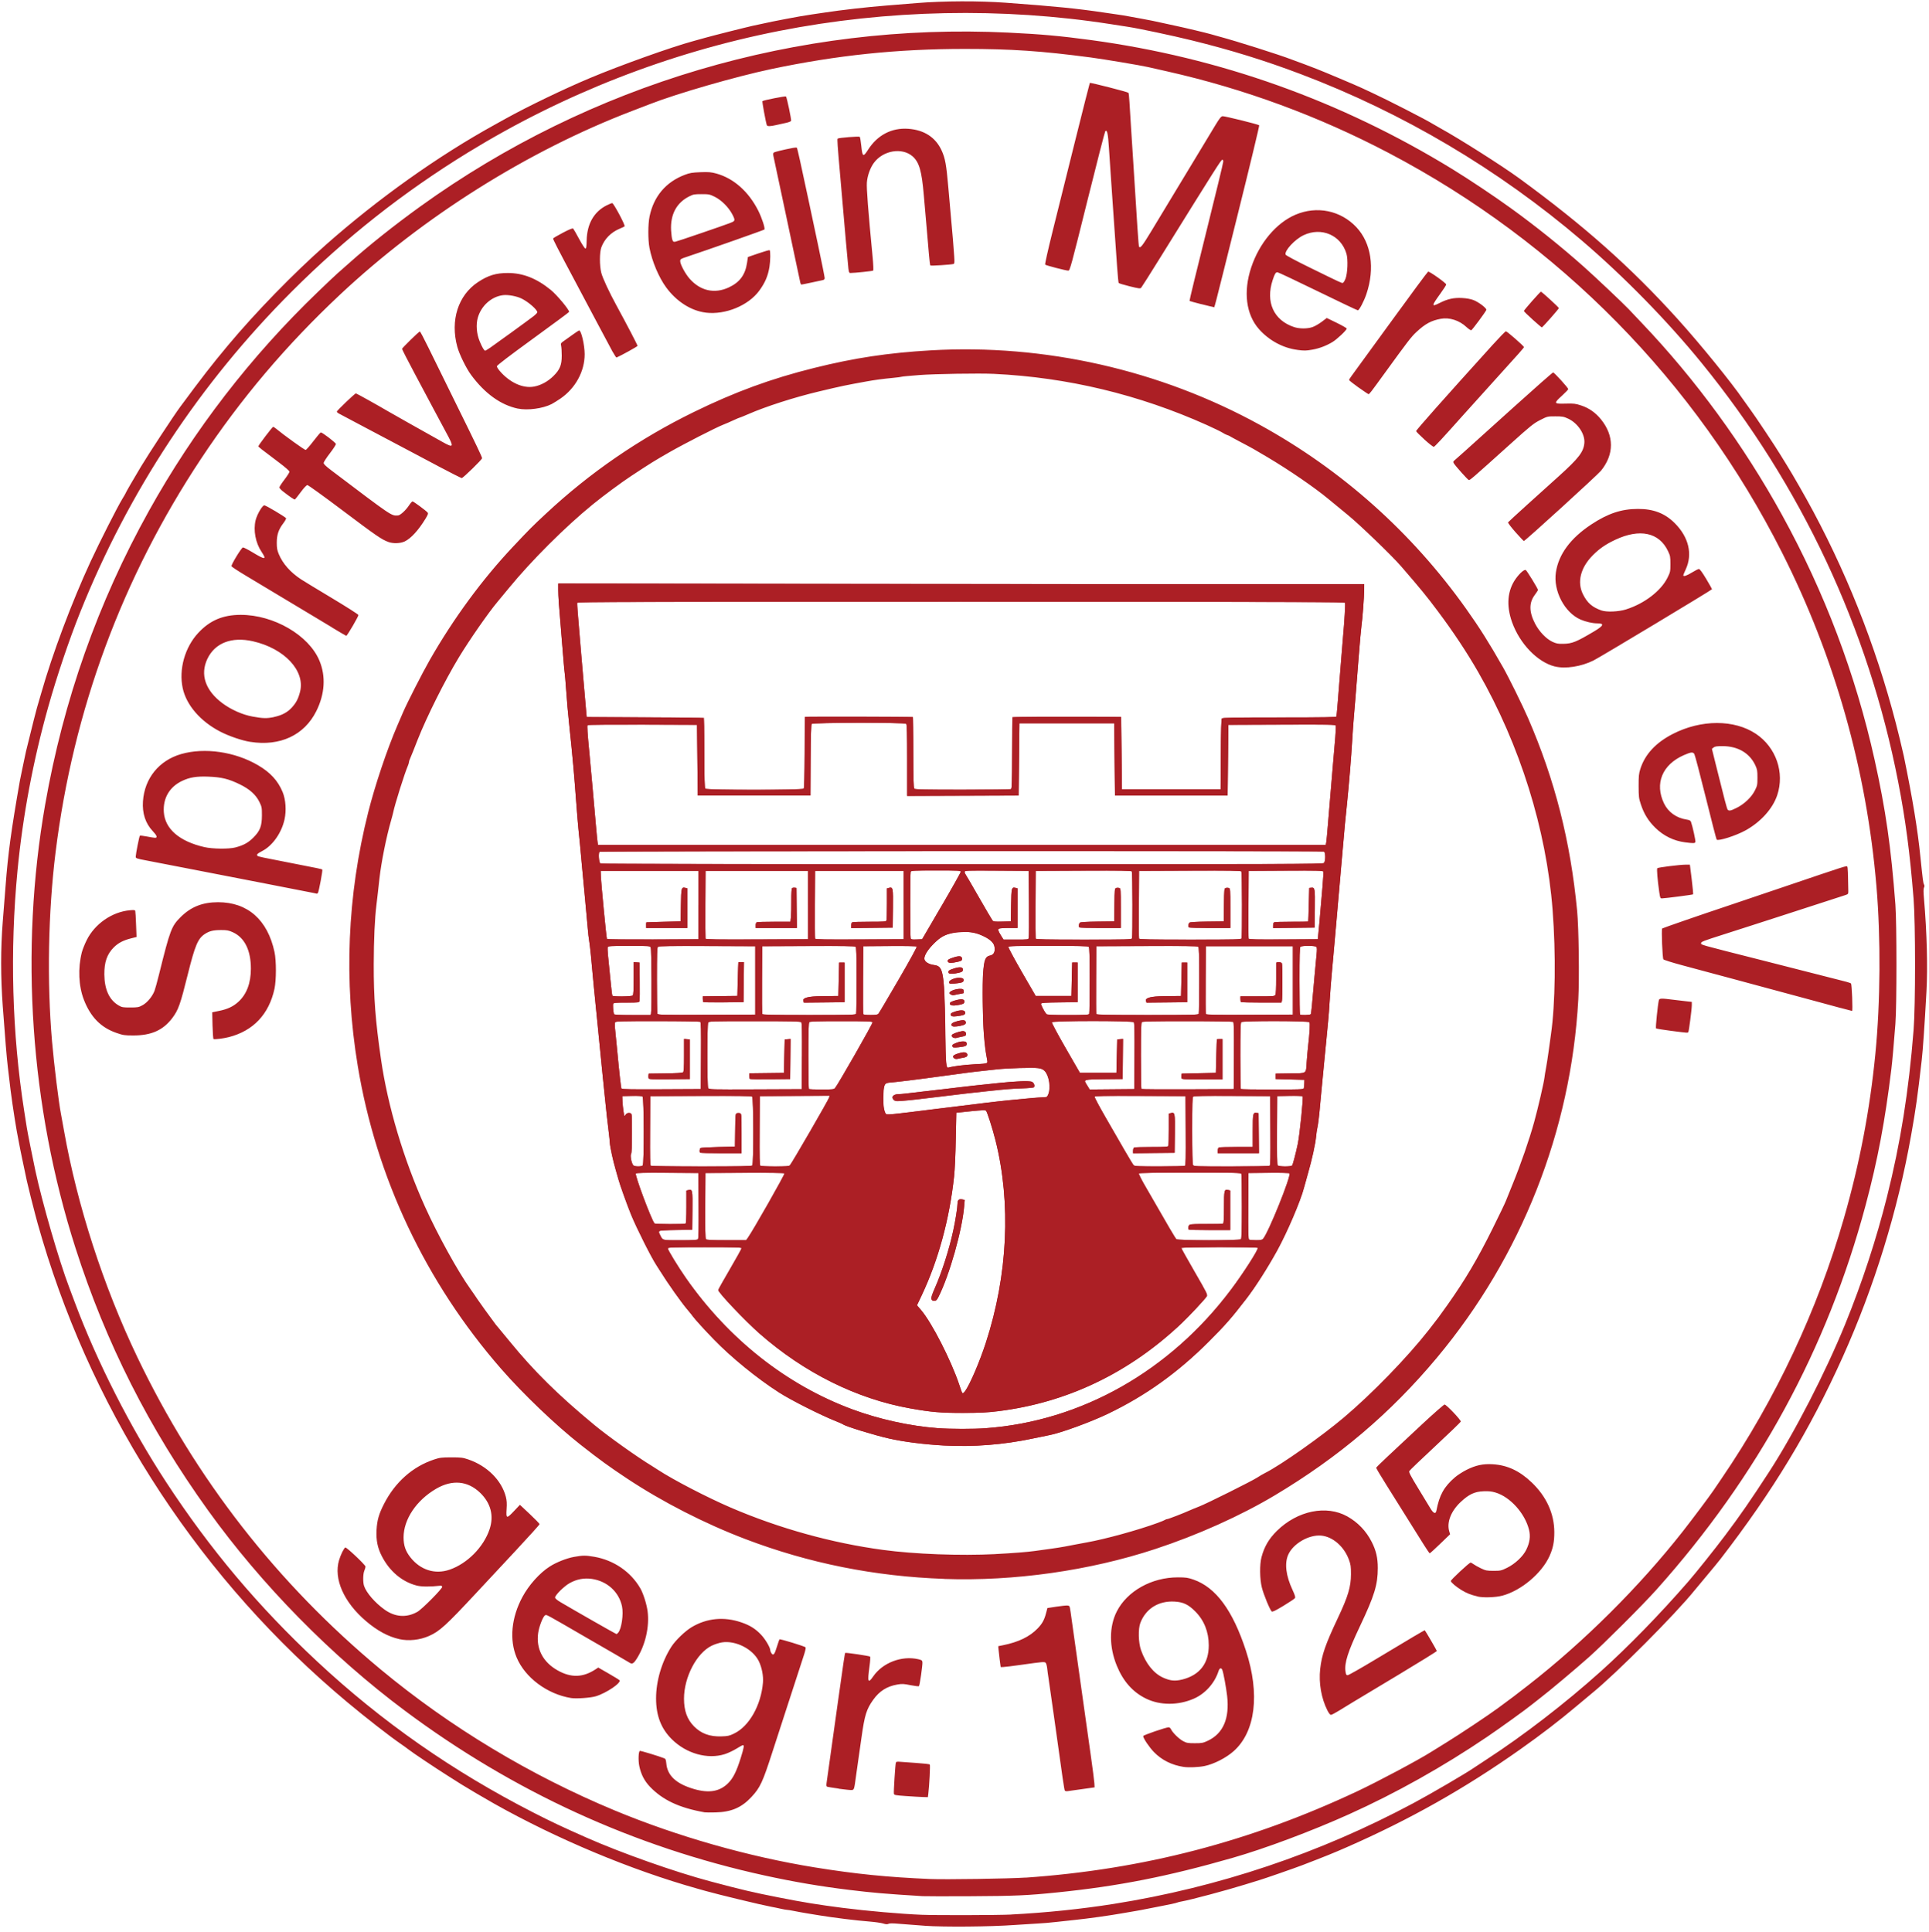
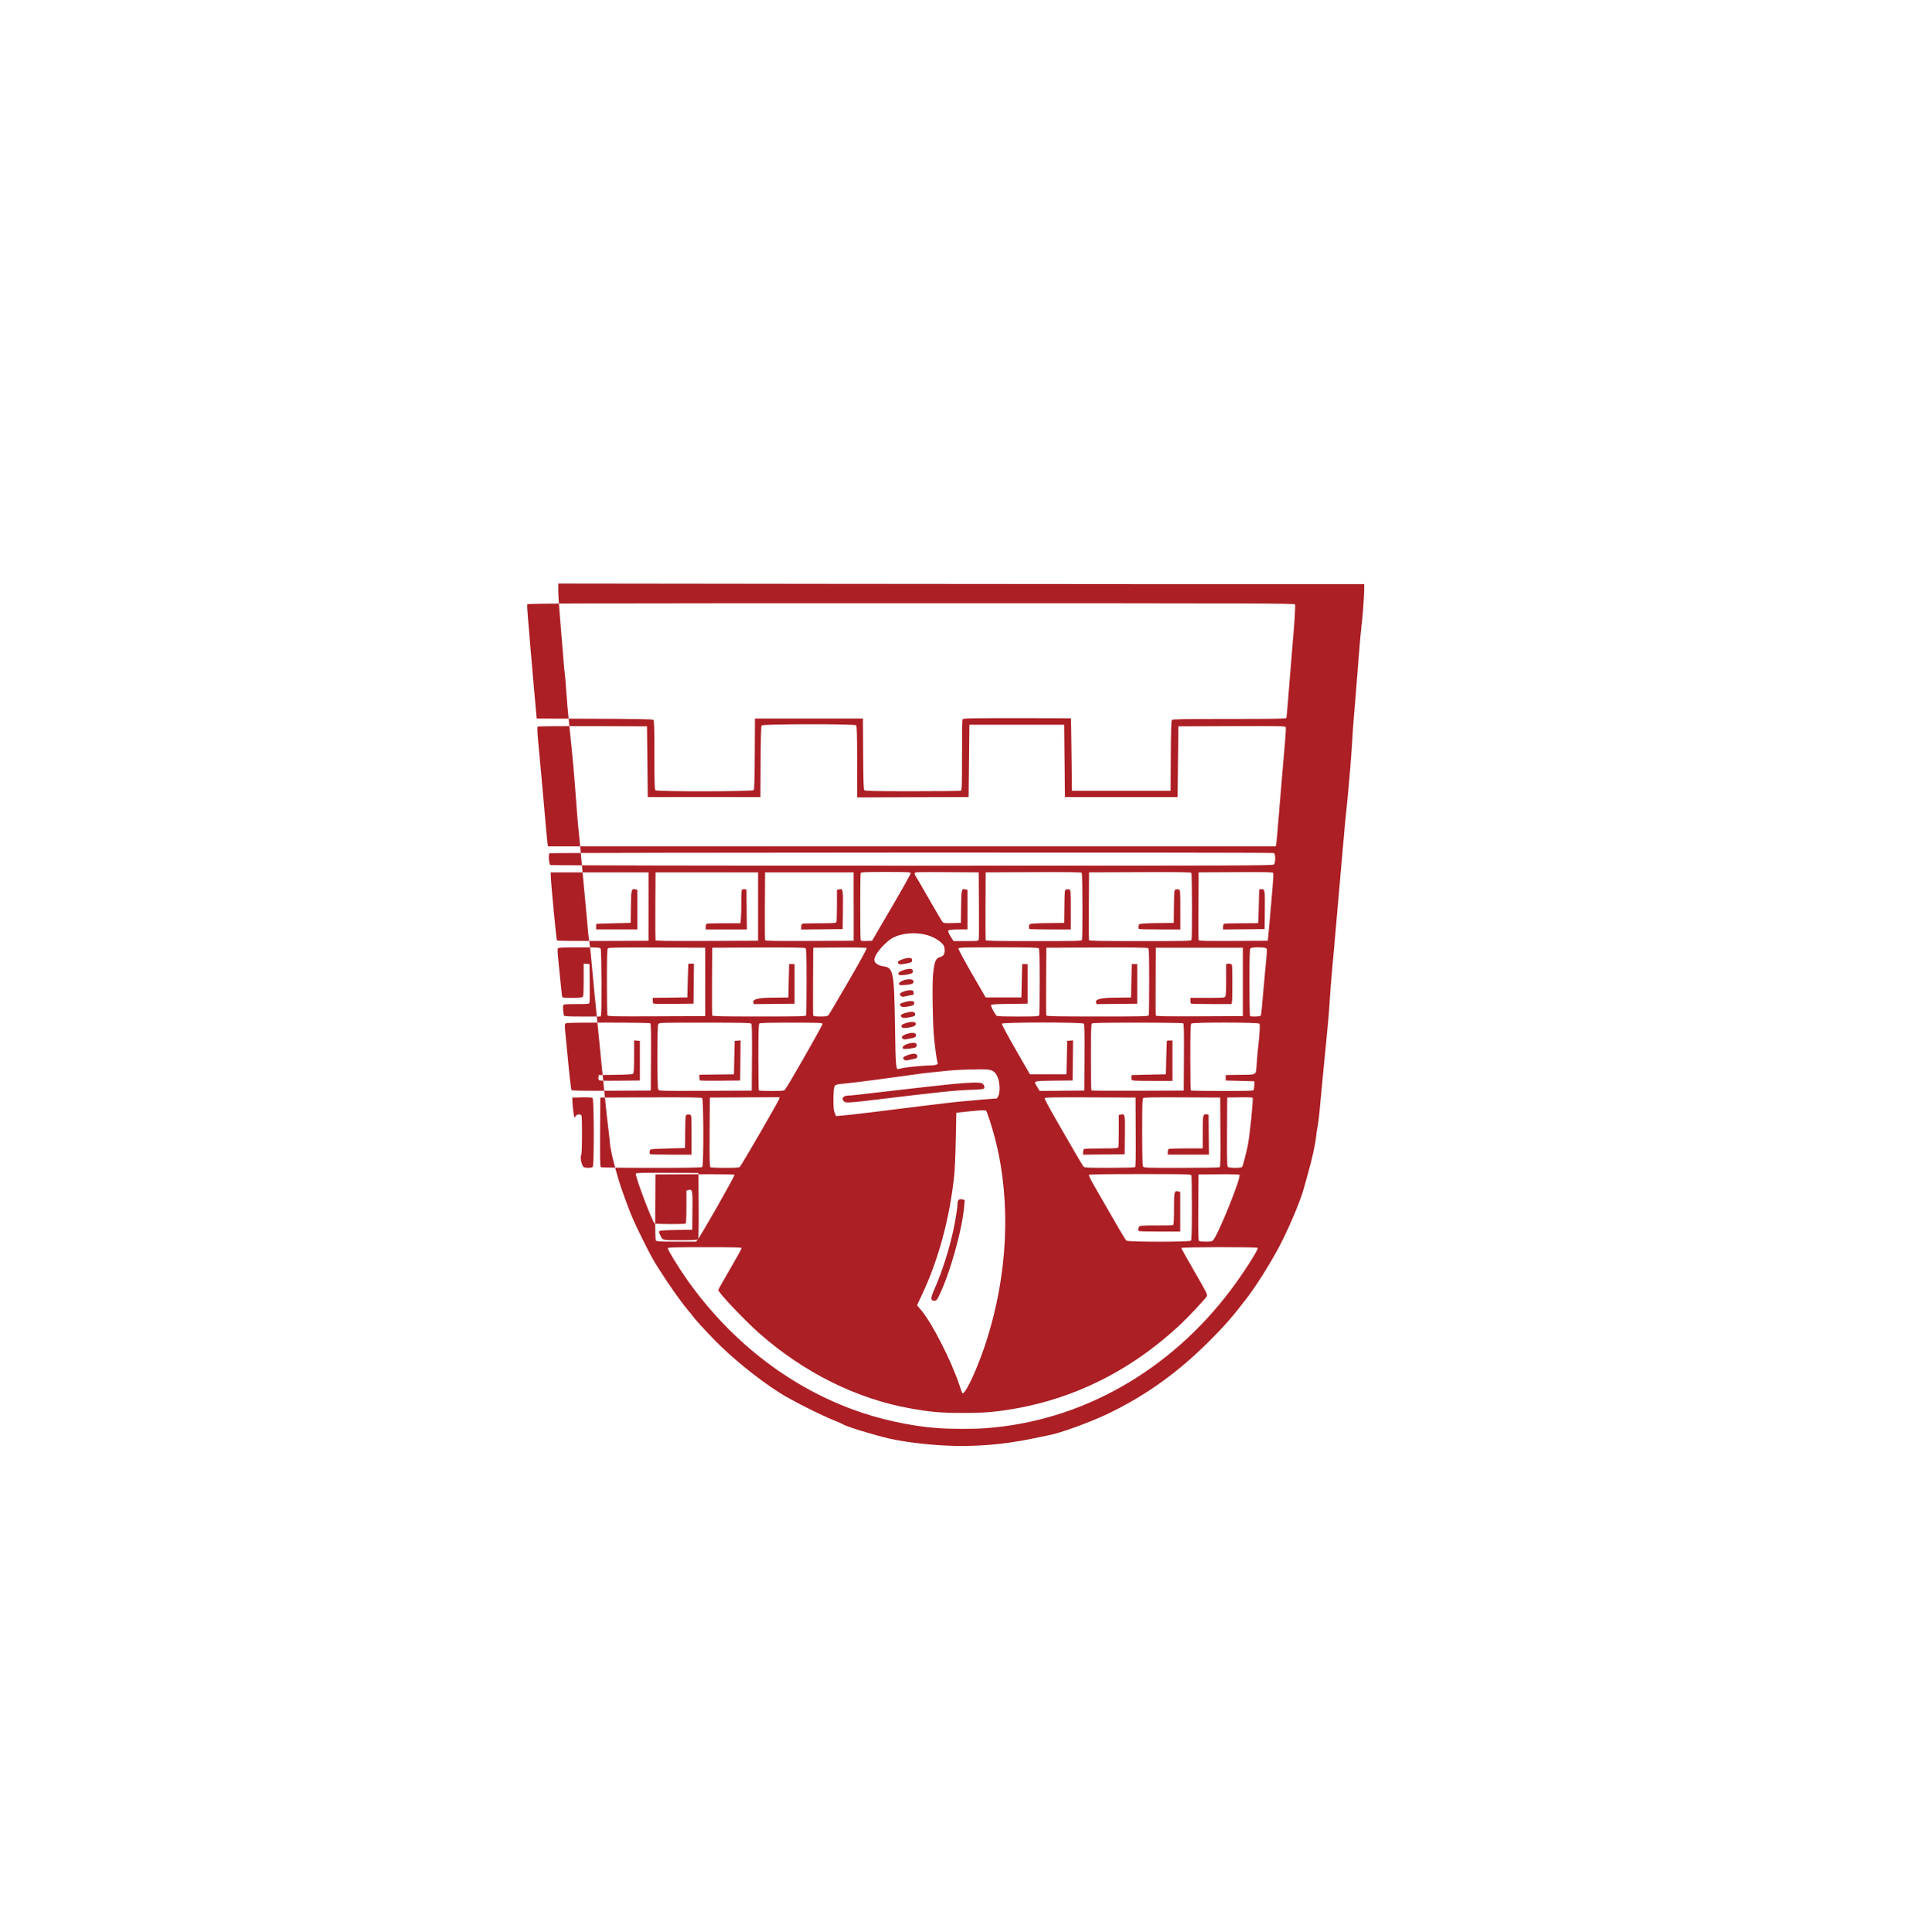
<svg xmlns="http://www.w3.org/2000/svg" id="Layer_1" data-name="Layer 1" width="595.92" height="596.88" viewBox="0 0 595.92 596.88">
  <defs>
    <style>
      .cls-1 {
        fill: #ac1f25;
      }
    </style>
  </defs>
-   <path class="cls-1" d="m285.61,594.94c-2.64-.18-6.12-.45-7.73-.59-2.09-.19-3.08-.19-3.42,0-.35.19-.78.16-1.62-.1-.63-.2-2.55-.47-4.27-.61-4.09-.32-10.88-1.16-15.48-1.91-.86-.14-2.59-.42-3.84-.63-1.25-.2-3.03-.53-3.96-.72-.93-.19-1.89-.35-2.15-.35-.25,0-1.12-.15-1.92-.34-.8-.19-2.16-.46-3.01-.62-2.77-.5-16.36-3.78-20.28-4.89-.66-.19-1.79-.51-2.52-.71-20.51-5.77-43.24-15.27-62.76-26.25-2.7-1.51-8.65-5.02-10.08-5.93-.66-.42-2.55-1.62-4.2-2.66-3.9-2.46-10.9-7.15-12.12-8.11-.53-.42-1.66-1.24-2.52-1.82-3.33-2.28-10.75-8.06-16.44-12.82-44.68-37.32-77.63-87.32-94.22-142.95-.69-2.31-1.33-4.52-1.43-4.92-.1-.4-.42-1.59-.71-2.64-.59-2.16-2.33-9.09-2.64-10.56-.23-1.09-.64-3.01-1.52-7.2-.33-1.58-.79-3.85-1-5.04-.21-1.19-.49-2.64-.61-3.24-.12-.59-.39-2.22-.6-3.6-.21-1.39-.53-3.49-.71-4.68-.33-2.13-.75-5.51-1.43-11.4-.38-3.28-.81-8.5-1.57-18.84-.66-8.9-.66-17.82,0-26.04.27-3.36.65-8.28.86-10.92.78-10.26,1.74-17.27,4.43-32.64.12-.66.44-2.23.71-3.48.28-1.25.6-2.82.73-3.48.12-.66.33-1.63.46-2.16,2.01-8.17,3.19-12.86,3.38-13.44.13-.4.73-2.45,1.33-4.56,3.43-12.07,9.38-27.94,15.21-40.56,2.73-5.91,8.3-16.9,9.82-19.38.55-.89.99-1.66.99-1.71,0-.16,2.54-4.56,4.79-8.3,2.3-3.84,10.16-15.81,12.05-18.36,6.92-9.36,9.77-13.03,14.82-19.08,8.55-10.23,20.15-22.15,30.26-31.09,16.16-14.28,34.63-27.42,52.11-37.06.21-.12,1.84-1.02,3.61-2,6.6-3.66,17.87-9.09,25.76-12.4,9.43-3.96,25.04-9.55,31.93-11.43,1.32-.36,2.93-.8,3.59-1,1.93-.56,12.78-3.3,14.88-3.76,4.93-1.08,7.67-1.64,10.44-2.15,1.12-.21,2.9-.53,3.96-.73,1.05-.19,2.78-.47,3.84-.62,1.06-.15,2.89-.42,4.08-.6,5.01-.77,12.97-1.67,18.84-2.14,2.57-.21,6.95-.56,9.72-.79,8.04-.65,19.06-.69,27.24-.09,15.24,1.11,22.07,1.8,30.24,3.02,1.25.19,3.14.46,4.2.61,1.05.14,2.68.41,3.6.59.93.18,2.65.49,3.84.7,2.2.39,4.62.88,7.2,1.47.79.18,2.3.51,3.36.73,2.84.6,9.68,2.23,10.92,2.6.59.18,1.73.49,2.52.71,5.53,1.48,18.63,5.64,22.44,7.11.73.28,1.59.6,1.92.71.68.23,2.68.99,5.92,2.24,2.32.9,12.26,5.1,13.88,5.87.53.25,1.99.93,3.24,1.51,4.62,2.14,16.4,8.17,18.48,9.46.46.29,1.6.94,2.52,1.45,5.76,3.16,19.04,11.59,24.32,15.44,19.94,14.54,34.52,27.49,48.93,43.44,7.13,7.89,16.66,19.63,20.49,25.22.59.85,1.59,2.26,2.23,3.12,1.4,1.89,7.61,11.22,9.02,13.57.56.93,1.46,2.38,2,3.24,1.8,2.87,5.86,9.96,8.19,14.33,11.77,22.01,20.76,45.63,26.68,70.03.61,2.51,1.19,4.99,1.3,5.52,2.81,13.74,4.26,22.53,5.16,31.44.7,6.86.82,7.77,1.08,8.26.19.36.19.63,0,.98-.18.34-.19,1.33,0,3.42.9,10.53,1.18,21.18.76,28.73-.59,10.71-1.1,18.05-1.47,21.24-1.31,11.41-1.79,14.82-3.25,23.04-4.12,23.31-11.42,46.98-21.17,68.64-10.17,22.59-21.5,41.32-37.74,62.37-.59.77-2.48,3.07-4.2,5.11-1.72,2.04-3.44,4.12-3.84,4.61-5.97,7.41-24.22,25.7-31.59,31.68-.75.61-2.96,2.45-4.92,4.11-5.28,4.45-10.69,8.6-17.26,13.25-17.15,12.13-34.22,21.75-53.62,30.26-4.05,1.78-6.77,2.88-13.86,5.6-2.21.85-11.66,4.14-13.14,4.57-.66.19-2.71.82-4.56,1.4-5.43,1.7-16.78,4.73-19.38,5.18-.63.11-1.23.25-1.34.32-.26.16-3.17.79-6.16,1.34-1.32.24-2.88.55-3.48.68-.6.14-2.16.43-3.48.65-1.32.22-3.21.54-4.2.72-3.43.62-10.69,1.64-14.4,2.01-1.39.14-4.03.43-5.88.64-1.85.21-4.28.42-5.4.46-1.12.05-4.47.26-7.44.47-7.45.54-21.62.67-27.72.24h0Zm26.76-3.47c10.82-.56,21.63-1.68,31.6-3.26,32.5-5.15,63.69-15.63,92.72-31.17,5.51-2.95,16.3-9.26,18.68-10.92.35-.24,2.09-1.39,3.87-2.55,11.43-7.43,24.36-17.4,35.28-27.21,8.49-7.62,18.23-17.62,27.02-27.73,2.37-2.72,8.19-10.01,11.4-14.28,4.61-6.12,7.91-10.89,13.54-19.56,7.86-12.1,17.47-30.77,23.56-45.72,5.22-12.82,9.63-26.26,12.91-39.35,4.17-16.61,6.71-32.54,8.21-51.49.61-7.64.6-32.93,0-40.56-1.13-14.14-2.47-24.34-4.76-36.12-9.2-47.35-29.92-91.55-60.68-129.36-10.59-13.02-24.1-26.82-37.09-37.91-25.76-21.98-55.23-39.43-86.76-51.37-11.18-4.23-21.6-7.46-33.8-10.46-5.88-1.45-16.29-3.66-19.6-4.16-.79-.12-3.17-.49-5.28-.82-33.57-5.25-69.04-4.52-102.6,2.11-33.96,6.71-66.56,19.46-96,37.53-20,12.28-37.89,26.4-54.49,43-28.37,28.38-50.41,61.78-65.32,99.02-3.44,8.58-7.14,19.54-9.85,29.16-4.67,16.56-7.89,33.72-9.52,50.64-2.39,24.9-1.69,50.3,2.06,74.28.33,2.11.69,4.43.81,5.16.22,1.44,1.83,9.5,2.65,13.32,2.15,9.99,7.31,27.8,10.43,36,.3.79,1.11,2.95,1.8,4.8,6.84,18.26,17.1,38.46,28.12,55.32,13.57,20.77,28.52,38.53,46.76,55.54,19.93,18.58,41.82,33.88,66.72,46.62,5.66,2.89,8.83,4.39,16.39,7.73,10.86,4.8,27.27,10.6,38.34,13.55,9.71,2.59,13.21,3.41,21,4.94,7.82,1.54,12.07,2.23,19.8,3.23,7.48.96,18.17,1.89,24.48,2.14,4.53.18,23.83.13,27.6-.07h0Zm-27.36-5.67c-11.38-.7-15.46-1.05-22.56-1.92-9.1-1.11-17.08-2.47-26.16-4.45-40.39-8.83-77.73-25.93-111.24-50.95-22.7-16.95-44.23-38.86-60.74-61.81-18.28-25.42-31.6-51.79-40.99-81.12-13.98-43.7-17.27-91.76-9.38-136.92,5.65-32.28,16.32-62.5,32.09-90.84,13.87-24.92,31.42-47.67,52.23-67.66,2.72-2.62,5.43-5.18,6.02-5.69.59-.51,2.17-1.91,3.5-3.09,6.27-5.6,13.95-11.71,22.06-17.56C182.38,25.91,246.5,6.94,311.41,10.07c10.23.49,16.16,1.03,25.57,2.3,39.84,5.4,77.21,18.75,111.68,39.87,5.24,3.22,12.83,8.28,18.04,12.05,7.74,5.59,15.41,11.75,22.56,18.1,3.43,3.05,12.24,11.37,13.84,13.07.77.82,2.64,2.79,4.14,4.37,16.64,17.48,31.42,37.72,43.27,59.24,13.15,23.88,22.75,49.29,28.6,75.63,3.43,15.44,5.08,26.95,6.43,44.76.43,5.7.44,31.2,0,36.84-.43,5.71-.96,11.65-1.24,13.92-1.95,16.1-4.22,28.12-7.96,42.12-11.85,44.35-33.32,83.8-64.63,118.79-4.29,4.79-16.25,16.73-20.9,20.87-4.08,3.63-12.36,10.58-14.88,12.49-.92.7-2.16,1.68-2.76,2.17-1.69,1.4-9.57,7.08-13.8,9.95-13.6,9.21-28.13,17.36-42.6,23.88-11.44,5.16-25.97,10.61-36,13.48-20,5.74-35.16,8.73-54,10.66-9.37.96-13.09,1.12-26.76,1.19-7.52.04-14.27.03-15-.02h0Zm31.84-5.72c36.32-2.53,69.4-11.14,102.45-26.68,6.41-3.01,18.94-9.69,22.9-12.21.46-.29,2.57-1.6,4.68-2.9,4.14-2.55,12.87-8.36,15.89-10.59,4.22-3.1,5.64-4.17,9.3-7.03,17.32-13.5,34.34-30.44,47.78-47.54,2.87-3.65,8.29-10.89,9.46-12.63.2-.29,1.35-1.98,2.55-3.75,16.69-24.47,29.62-51.98,37.76-80.32,4.88-16.97,8.03-33.44,9.74-50.9,1.56-15.9,1.69-35.57.34-51.6-3.04-36.14-12.9-70.99-29.17-103.2-26.74-52.94-68.97-95.85-121.42-123.42-21.73-11.42-44.69-19.88-68.52-25.25-2.7-.61-5.35-1.21-5.88-1.33-2.34-.54-13.61-2.43-17.76-2.98-15.32-2.02-24.52-2.64-38.88-2.64-20.89,0-39.53,1.95-59.88,6.24-10.87,2.3-29.03,7.54-37.32,10.78-.79.31-3.28,1.26-5.52,2.12-32.25,12.32-64.64,32.7-90.35,56.82-16.59,15.57-30.55,32.06-42.86,50.61-24.41,36.8-39.55,77.76-44.98,121.68-2.28,18.44-2.68,39.94-1.09,58.32.63,7.26,2.08,19.01,2.76,22.44.13.66.56,3.04.96,5.28,4.07,22.98,12.18,48.02,22.62,69.84,17.97,37.55,43.2,69.93,75.18,96.5,21.44,17.81,46.22,32.74,72.37,43.6,19.26,8,41.31,14.27,61.79,17.58,12.63,2.04,22.45,3.02,35.52,3.58,4.72.2,24.6-.1,29.56-.44h0Zm-99.29-20.2c-7.73-1.38-12.84-3.78-16.75-7.86-1.73-1.81-2.77-3.81-3.31-6.39-.36-1.75-.27-4.44.16-4.71.17-.11,5.93,1.64,7.55,2.29.41.16.53.47.64,1.65.34,3.74,3.13,6.28,8.6,7.86,4.57,1.32,7.83.77,10.42-1.75,1.58-1.54,2.64-3.64,3.95-7.82,1-3.2,1.14-4.01.7-4.01-.15,0-1.07.5-2.04,1.11-.97.61-2.59,1.36-3.58,1.68-5.3,1.68-11.86-.16-16.33-4.58-3.34-3.3-4.89-7.32-4.89-12.65s1.72-11.27,4.73-15.97c1.25-1.94,4.21-4.8,6.24-6.02,4.69-2.81,10.01-3.33,15.38-1.49,2.66.91,4.37,1.99,6.11,3.83,1.34,1.43,2.83,3.97,2.83,4.83,0,.2.17.61.38.91.57.81.94.34,1.67-2.08.35-1.14.71-2.16.8-2.25.17-.18,7.67,2.11,8.04,2.46.11.11-.07,1.04-.4,2.08-.65,2.02-3.11,9.55-6,18.44-.99,3.04-2.69,8.28-3.78,11.64-3.08,9.55-3.84,11.19-6.54,14.09-3.05,3.27-6.22,4.64-11.08,4.76-1.58.04-3.15.03-3.48-.03h0Zm9.24-24.33c4.63-2.22,8.31-8.7,8.9-15.73.17-2.04-.34-4.68-1.27-6.59-1.84-3.78-7.13-6.49-11.39-5.83-.88.14-2.32.6-3.2,1.04-4.65,2.29-8.52,9.7-8.53,16.32,0,3.77.97,6.45,3.13,8.62,2.21,2.21,4.83,3.17,8.39,3.06,2.01-.06,2.48-.16,3.96-.88h0Zm53.16,19.33c-3.42-.24-3.72-.3-3.81-.74-.11-.55.42-8.91.6-9.54.1-.35.34-.4,1.48-.3.75.06,3.04.23,5.09.37s3.81.34,3.92.45c.18.18-.14,6.54-.46,9.08l-.13,1.02-1.48-.04c-.82-.02-3.16-.16-5.2-.3h0Zm49-1.68c-.19-.26-.62-3.21-3.41-23.3-.79-5.68-1.54-10.91-1.66-11.64-.12-.73-.3-1.99-.38-2.81-.09-.82-.31-1.61-.5-1.77-.39-.33-.93-.28-7.53.65-2.57.36-5.05.67-5.51.68l-.83.02-.32-2.4c-.17-1.32-.34-2.78-.37-3.23l-.06-.83,1.44-.29c4.8-.96,8.28-2.64,10.75-5.22,1.4-1.46,2.03-2.6,2.58-4.71l.41-1.56,2.73-.42c1.5-.23,3.05-.39,3.44-.36.7.06.72.08,1.01,2.1.43,2.99,2.02,14.25,3.68,26.16.8,5.74,1.93,13.79,2.52,17.88.58,4.09,1.09,8.03,1.13,8.74l.07,1.3-3.84.54c-2.11.3-4.14.58-4.5.63-.37.06-.75-.02-.85-.16h0Zm-69.86-.63c-1.77-.25-3.37-.5-3.55-.57-.25-.09-.3-.4-.2-1.15.07-.56.62-4.48,1.22-8.7.59-4.23,1.67-11.95,2.4-17.16,1.54-11.02,2.02-14.22,2.14-14.34.16-.16,7.46.93,7.68,1.14.13.13.05,1.37-.18,3.05-.68,4.85-.46,5.42,1.17,3.05,2.92-4.23,8.8-6.47,13.91-5.29,1.01.23,1.21.37,1.27.88.1.83-.82,7.21-1.07,7.44-.11.1-1.29-.04-2.6-.3-2.11-.43-2.61-.45-4.08-.2-3.2.55-5.52,2.01-7.44,4.7-2.09,2.92-2.65,4.72-3.61,11.54-.34,2.38-.77,5.4-.96,6.72-.2,1.32-.52,3.64-.73,5.16-.59,4.39-.6,4.43-1.43,4.48-.39.02-2.16-.17-3.93-.41h0Zm106.49-6.71c-3.62-.57-6.68-2.1-9.07-4.54-1.46-1.48-3.36-4.31-3.36-4.98,0-.29,7.05-2.71,7.9-2.71.23,0,.55.27.7.61.47,1.03,2.48,3,3.75,3.67,1.07.57,1.47.64,3.61.64s2.53-.06,4.01-.76c4.77-2.26,6.76-6.9,5.96-13.88-.29-2.54-1.12-7.05-1.47-7.97-.32-.82-.87-.66-1.19.35-1.19,3.71-4.09,6.95-7.6,8.49-4.85,2.12-10.46,2.12-14.83-.03-4.07-2-7.02-5.33-8.99-10.15-2.39-5.84-2.39-12.02-.02-16.72,3.2-6.33,10.81-10.59,18.92-10.57,2.47,0,3.05.09,4.79.69,6.91,2.4,12.13,9.49,16.21,21.98,4.37,13.36,2.95,25-3.77,31-2.35,2.09-6.04,3.99-8.97,4.61-1.84.39-5,.52-6.58.27h0Zm-.3-27c5.36-1.38,8.13-4.98,8.13-10.55,0-4.14-1.44-7.75-4.2-10.5-2.12-2.13-3.71-2.88-6.41-3.02-4.91-.26-8.8,2.17-10.51,6.55-.73,1.88-.63,6.13.2,8.47,1.46,4.11,3.88,7.14,6.78,8.46,2.25,1.02,3.72,1.16,6.01.58h0Zm44.78,9.55c-1.88-3.72-2.71-8.5-2.23-12.77.49-4.39,1.59-7.57,5.5-15.85,3.12-6.61,4-9.56,4.01-13.44,0-2.41-.07-2.98-.64-4.52-1.5-4.07-4.99-7.09-8.55-7.42-3.8-.34-8.65,2.46-10.18,5.88-1.2,2.69-.74,6.49,1.32,10.91.74,1.59.93,2.24.75,2.52-.13.21-1.73,1.28-3.55,2.38-2.49,1.5-3.39,1.94-3.63,1.75-.54-.45-2.52-5.25-3.05-7.41-.66-2.68-.71-7.1-.1-9.39.86-3.24,2.29-5.68,4.75-8.1,6.36-6.25,15.27-8.08,21.75-4.47,3.25,1.82,5.81,4.48,7.53,7.86,1.36,2.66,1.89,4.95,1.89,8.07,0,5.17-1.03,8.54-5.47,17.91-3.79,7.99-4.9,11.47-4.5,14.11.13.9.25,1.11.66,1.11.27,0,4.02-2.12,8.32-4.71,11.62-6.99,15.44-9.25,15.51-9.16.3.34,3.72,6.21,3.72,6.39,0,.13-5.27,3.39-11.7,7.26-6.43,3.86-12.78,7.68-14.1,8.47-1.32.79-3.32,2.02-4.45,2.72-1.13.7-2.24,1.28-2.46,1.28-.25,0-.67-.52-1.1-1.38h0Zm-233.67-3.82c-7.35-1.2-14.17-6.29-16.79-12.51-2.3-5.47-1.65-12.34,1.8-18.74,1.97-3.66,5.29-7.37,8.39-9.36,2.05-1.32,5.19-2.57,7.56-3,2.67-.48,3.58-.49,6.23-.03,6.05,1.05,11.29,4.65,14.24,9.78.89,1.54,1.94,4.85,2.23,7.05.63,4.75-.71,10.56-3.39,14.72-.97,1.5-1.41,1.72-2.27,1.12-.26-.18-2.26-1.35-4.43-2.6-2.18-1.25-6.01-3.46-8.52-4.92-13.48-7.81-12.55-7.32-13.09-7.03-.62.33-1.84,3.47-2.11,5.46-.67,4.84,1.46,8.94,5.98,11.5,4.2,2.38,7.91,2.26,11.86-.38l.72-.48,3.11,1.79c1.71.98,3.26,1.93,3.44,2.11.75.75-4.02,4-7.33,4.99-1.61.48-6.04.79-7.62.53h0Zm14.57-20.18c1.05-1.2,1.7-5.75,1.18-8.18-.95-4.44-4.59-7.75-9.29-8.44-2.44-.35-4.71.08-6.92,1.32-1.68.94-4.46,3.69-4.46,4.42,0,.3.58.79,1.74,1.48,3.7,2.2,17.06,9.82,17.22,9.82.09,0,.33-.19.53-.42h0Zm-67.61,1.98c-3.4-.75-6.81-2.59-10.3-5.57-6.85-5.83-10.04-13.07-8.31-18.83.51-1.7,1.46-3.62,1.92-3.91.32-.2,6.25,5.41,6.25,5.9,0,.22-.16.79-.36,1.26-.43,1.02-.47,3.6-.08,4.74.73,2.13,3.36,5.17,6.32,7.29,3.26,2.34,6.81,2.58,10.15.69,1.44-.81,7.78-7.21,7.67-7.74-.06-.25-.29-.36-.67-.32-3.06.34-5.76.32-7.2-.05-4.51-1.15-8.37-4.39-10.77-9.05-1.34-2.59-1.81-4.92-1.65-8.1.16-3.04.72-5,2.36-8.18,3.41-6.64,8.81-11.42,15.36-13.6,1.82-.61,2.35-.67,5.38-.68,3.05,0,3.54.06,5.29.66,5.78,1.98,10.24,6.44,11.55,11.52.29,1.13.35,2.07.23,3.84-.19,2.97,0,3.01,2.37.49l1.75-1.85,3.03,2.84c1.66,1.56,3.03,2.97,3.03,3.14s-3.32,3.85-7.38,8.2c-4.06,4.35-9.48,10.17-12.06,12.94-9.48,10.18-11.43,11.96-14.7,13.4-2.85,1.26-6.26,1.62-9.18.98h0Zm15.55-21.46c5.45-1.88,10.48-6.96,12.33-12.46,1.41-4.18.38-8.13-2.93-11.31-3.84-3.68-8.58-4.11-13.54-1.24-6.12,3.56-10.09,9.47-10.09,15.04,0,2.48.59,4.23,2.07,6.12,3.1,3.97,7.65,5.41,12.16,3.85h0Zm317.57,8.28c-2.13-.5-3.36-.99-5-1.98-1.66-1.01-3.28-2.39-3.28-2.8,0-.38,5.68-5.67,6.09-5.67.18,0,.6.22.94.49.34.26,1.36.83,2.25,1.26,1.49.71,1.84.78,3.93.78s2.39-.05,4.16-.93c2.47-1.22,4.93-3.52,5.92-5.55,1.1-2.23,1.37-4.19.86-6.23-1.27-5.05-5.79-10.09-10.29-11.46-1.26-.38-2.11-.47-3.73-.41-2.8.11-4.54.93-7.08,3.31-2.98,2.78-4.35,6.27-3.56,9.02l.28.96-3.05,2.94c-1.68,1.62-3.13,2.94-3.23,2.94s-.9-1.16-1.79-2.58c-2.41-3.86-8.47-13.55-11.42-18.24-2.42-3.86-3.33-5.4-3.33-5.66,0-.13,4.95-4.81,14.14-13.36,3.62-3.37,6.76-6.12,6.98-6.12.54,0,5.1,4.8,5,5.26-.04.2-3.59,3.62-7.88,7.61-4.29,3.99-7.9,7.45-8.02,7.69-.18.35.4,1.46,2.74,5.3,1.63,2.67,3.34,5.48,3.79,6.24.93,1.55,1.63,1.82,1.84.72.92-4.85,2.34-7.41,5.73-10.33.81-.7,2.45-1.75,3.64-2.34,2.81-1.4,5.04-1.88,8.04-1.7,4.5.26,8.33,2.05,12.08,5.66,4.52,4.34,6.9,9.58,6.94,15.26.02,3-.39,5.02-1.49,7.46-2.42,5.33-8.74,10.64-14.54,12.21-2.05.55-5.9.69-7.67.27h0Zm-164.76-5.43c-21.48-.75-41.82-4.82-61.46-12.3-12.6-4.8-25.58-11.44-36.57-18.72-5.44-3.6-8.62-5.91-14.41-10.47-7.66-6.03-17.72-15.65-24.49-23.42-23.27-26.68-38.56-59.01-44.27-93.58-4.34-26.27-3.25-52.61,3.23-78.34,2.11-8.38,5.81-19.4,9-26.79.68-1.59,1.48-3.42,1.76-4.08,1.27-2.97,5.96-12.16,8.27-16.2,7.32-12.8,16.14-24.81,25.59-34.86,5.26-5.59,5.96-6.3,10.3-10.34,13.55-12.65,28.83-23.15,45.65-31.38,12.71-6.22,23.92-10.33,37.2-13.63,12.46-3.1,22.8-4.66,36-5.43,35.15-2.04,70.86,6.05,101.76,23.06,25.26,13.9,46.82,33.13,63.62,56.75,4.11,5.77,7.15,10.59,11.43,18.12,1.78,3.13,6.01,11.72,7.75,15.72,8.28,19.09,13.08,37.98,15.14,59.52.51,5.3.71,21,.36,27.36-2.25,40.59-17.58,79.44-43.68,110.69-14.3,17.12-30.28,30.68-50.06,42.5-10.58,6.32-23.89,12.3-36.96,16.6-20.3,6.69-43.58,9.99-65.16,9.24h0Zm15.84-7.67c5.16-.26,9.89-.63,12.12-.95.92-.13,2.98-.41,4.56-.63,1.59-.21,3.69-.54,4.68-.73.99-.19,2.66-.51,3.72-.71,1.05-.2,2.46-.46,3.12-.58,5.68-1.01,15.87-3.81,21.96-6.05,1.12-.41,2.14-.84,2.27-.95.12-.11.39-.2.58-.2.35,0,4.92-1.76,6.99-2.7.59-.27,1.89-.8,2.88-1.18,2.38-.92,16.33-7.88,17.95-8.95.7-.46,1.8-1.11,2.46-1.43,4.8-2.41,17.39-11.28,24.34-17.16,8.73-7.38,19.54-18.52,26.18-26.99,2.79-3.56,3.28-4.22,5.67-7.59,5.57-7.86,9.41-14.35,14.07-23.76,2-4.02,3.84-7.86,4.09-8.52.25-.66,1.19-2.98,2.08-5.16,2.5-6.1,5.2-13.89,6.69-19.32,1.14-4.13,2.96-11.99,3.15-13.6.08-.7.3-2.06.49-3.01.18-.95.55-3.32.82-5.28.27-1.95.59-4.31.72-5.23,1.33-9.19,1.53-24.82.49-38.28-1.92-24.91-10.07-50.98-22.96-73.47-3.47-6.06-7.78-12.56-12.55-18.92-3.56-4.75-5.11-6.64-11.29-13.8-2.86-3.3-12.84-12.92-16.47-15.87-1.5-1.21-3.47-2.84-5.98-4.92-4.21-3.5-12.07-8.89-18.66-12.82-4.5-2.68-4.66-2.77-8.7-4.9-1.58-.84-2.99-1.6-3.12-1.7-.13-.1-.51-.26-.84-.36-.33-.1-.98-.43-1.44-.74-.46-.3-2.65-1.36-4.86-2.36-20.92-9.39-43.03-14.7-65.7-15.78-4.5-.22-18.35,0-23.12.37-2.88.22-5.33.45-5.43.52-.1.06-1.3.22-2.67.35-3.12.3-5.52.62-8.13,1.09-6.75,1.23-7.41,1.36-14.76,3.11-7.55,1.79-16.4,4.64-21.8,7-1.32.57-2.48,1.05-2.58,1.05s-1.03.39-2.06.87c-1.03.48-2.42,1.08-3.08,1.33-2.28.89-12.11,5.92-16.68,8.54-4.69,2.69-5.51,3.19-11.88,7.39-2.96,1.95-8.5,6.05-11.76,8.71-8.47,6.89-18.98,17.37-25.98,25.93-1.15,1.4-2.73,3.31-3.5,4.23-2.82,3.37-8.61,11.7-11.85,17.04-4.36,7.19-9.93,18.33-12.79,25.56-.23.6-.82,2.11-1.32,3.36-.49,1.25-.99,2.46-1.11,2.7-.12.23-.22.58-.22.77s-.16.71-.34,1.14c-1.01,2.33-4.05,11.98-4.55,14.47-.08.39-.36,1.48-.63,2.4-1.49,5.16-3.04,12.91-3.61,18-.14,1.32-.36,3.27-.48,4.32-.12,1.06-.32,2.79-.45,3.84-.51,4.08-.81,10.64-.83,18.24-.03,10.4.51,17.45,2.24,29.4,2.1,14.55,7.01,30.98,13.61,45.6,3.92,8.68,10.2,20.06,13.97,25.32.66.92,1.61,2.3,2.11,3.07.71,1.08,3.31,4.68,5.76,7.98.1.14.56.68,1.02,1.22.46.54,1.97,2.37,3.36,4.07,7.43,9.11,14.97,16.55,26.17,25.8,4.24,3.5,13.23,9.9,17.7,12.6.23.14,1.03.65,1.79,1.15,4.89,3.19,15.23,8.55,22.56,11.71,14.91,6.41,31.19,10.94,47.03,13.07,9.76,1.32,23.89,1.85,34.74,1.3h0Zm-15.84-33.52c-6.23-.34-12.6-1.15-17.04-2.16-4.73-1.07-13.54-3.79-14.27-4.4-.14-.11-1.1-.54-2.14-.95-4.63-1.83-13.93-6.52-17.55-8.85-6.78-4.34-14.77-10.84-20.16-16.4-2.9-2.98-5.98-6.38-6.53-7.18-.22-.32-.94-1.22-1.61-2-1.89-2.2-6.21-8.31-8.5-12.02-.33-.53-.77-1.23-1-1.56-1.59-2.36-6.12-11.34-7.93-15.72-1.19-2.88-3.52-9.37-3.96-11.04-.18-.66-.54-1.96-.82-2.88-.79-2.66-1.76-7.09-1.82-8.36-.04-.64-.18-2.04-.32-3.12-.29-2.19-.81-6.89-1.34-12.16-.2-1.91-.57-5.64-.84-8.28-.27-2.64-.75-7.61-1.09-11.04-.33-3.43-.71-7.27-.85-8.52-.14-1.25-.35-3.47-.49-4.92-.75-8.4-1.23-13.13-1.46-14.4-.14-.79-.34-2.52-.44-3.84-.1-1.32-.47-5.32-.81-8.88-.34-3.56-.79-8.37-1-10.68-.51-5.61-.79-8.54-1.08-11.28-.13-1.25-.4-4.5-.6-7.2-.67-9.21-1.2-15.11-2.11-23.64-.52-4.86-.85-8.62-1.13-12.72-.13-1.98-.31-3.98-.38-4.44-.08-.46-.23-2.03-.34-3.48-.11-1.45-.43-5.28-.7-8.52-.75-8.77-.96-11.68-.96-13.78v-1.89s81.41.1,81.41.1c44.78.05,92.38.09,105.78.09,13.4,0,32.78,0,43.08,0h18.72s-.01,1.69-.01,1.69c-.01,2.22-.53,9.16-.84,11.28-.13.92-.52,5.19-.85,9.48-.99,12.67-1.27,16.1-1.52,18.86-.13,1.44-.35,4.62-.49,7.06-.28,4.95-1.02,13.83-1.59,19.32-.57,5.47-.73,7.18-1.28,13.56-.63,7.34-1.06,12.26-1.69,19.32-.27,3.04-.65,7.35-.84,9.6-.2,2.24-.58,6.46-.84,9.36-.27,2.9-.59,7.06-.72,9.24-.13,2.18-.34,5.04-.48,6.36-.13,1.32-.4,4.18-.61,6.36-.2,2.17-.65,6.76-.99,10.2-.34,3.43-.71,7.32-.82,8.64-.29,3.49-.68,6.8-.93,7.78-.12.47-.29,1.67-.38,2.66-.2,2.17-1.26,7.02-2.43,11.07-.47,1.63-1.05,3.73-1.3,4.67-1.03,4.02-5.23,13.81-8.32,19.42-2.96,5.36-6.75,11.3-9.51,14.88-4.48,5.82-6.51,8.14-11.45,13.08-9.65,9.66-19.56,16.77-31.23,22.39-5.35,2.58-14.74,6-18.21,6.64-.59.11-2.92.59-5.16,1.06-8.93,1.89-18.37,2.63-27.24,2.14h0Zm12.84-5.36c29.44-2.14,56.86-17.64,75.76-42.84,3.81-5.08,8.5-12.41,8.23-12.86-.2-.32-23.62-.28-23.62.04,0,.14,1.84,3.44,4.1,7.34,3.92,6.78,4.08,7.11,3.73,7.64-.65.99-5.29,5.95-7.73,8.27-16.19,15.34-35.41,24.55-56.76,27.17-3.29.41-5.56.52-10.66.53-6.9.02-10-.25-16.47-1.41-16.5-2.95-32.7-11-46.5-23.11-4.47-3.93-12.75-12.66-12.75-13.45,0-.15,1.62-3.04,3.6-6.42,1.98-3.39,3.6-6.31,3.6-6.49,0-.27-1.95-.32-11.4-.32s-11.4.05-11.4.35c0,.5,3.25,5.82,5.67,9.28,13.19,18.83,31.01,32.9,51.23,40.42,8.33,3.1,17.92,5.21,26.5,5.85,3.89.29,11.05.3,14.88.02h0Zm-6.41-11.45c1.54-2.18,4.47-9.02,6.4-14.95,6.78-20.84,7.84-43.14,2.98-62.52-.9-3.59-2.56-8.79-2.93-9.16-.21-.22-1.31-.18-4.71.16-2.44.24-4.45.45-4.46.46-.02.01-.09,3.67-.17,8.12-.08,4.67-.3,9.57-.52,11.58-1.43,13.24-4.9,25.94-10.02,36.75l-1.44,3.04,1.3,1.53c3.32,3.92,9.19,15.4,11.73,22.94.95,2.8.9,2.69,1.16,2.69.13,0,.44-.3.7-.66h0Zm-10.41-28.5c-.11-.42.2-1.38,1.05-3.3,2.17-4.89,4.44-12,5.69-17.8.69-3.16,1.32-7.21,1.32-8.4,0-1.04.47-1.44,1.46-1.23l.76.17-.16,1.9c-.62,7.47-4.57,21.38-7.96,28.08-.51,1-.69,1.17-1.3,1.17-.56,0-.75-.13-.86-.6h0Zm-72.13-18.45c.2-.24.25-3.16.21-10.38l-.06-10.05-9.58-.06c-7.15-.05-9.63,0-9.76.22-.34.56,4.9,14.54,5.78,15.42.24.24,9.21.27,9.6.03.15-.09.24-2.04.24-5.17v-5.02l.6-.15c1.28-.32,1.33-.09,1.26,6.35l-.06,5.91-4.9.07c-3.05.04-5.02.16-5.21.32-.25.21-.22.45.19,1.25.85,1.69.5,1.6,6.21,1.6,4.12,0,5.28-.07,5.49-.33h0Zm15.45-.45c1.45-1.98,11.5-19.67,11.29-19.88-.14-.14-5-.2-12.33-.16l-12.1.06-.06,10.05c-.04,7.22.02,10.14.21,10.38.21.26,1.5.33,6.35.33h6.08l.57-.78Zm152.29.49c.21-.21.29-2.78.29-10.06,0-5.38-.07-9.95-.15-10.15-.13-.34-1.75-.38-15.82-.38-10.84,0-15.73.08-15.84.25-.09.14.63,1.62,1.59,3.3,7.79,13.57,9.66,16.76,10,17.02.55.43,19.51.43,19.93.01h0Zm-16.11-2.99c-.33-.33-.14-1.27.31-1.52.29-.16,2.28-.23,5.24-.21,2.62.03,4.89-.03,5.05-.13.2-.12.28-1.59.28-5.05,0-5.31.08-5.62,1.32-5.32l.6.15v12.23h-6.32c-3.48,0-6.39-.07-6.48-.16h0Zm22.96,2.85c1.62-1.79,8.79-19.59,8.15-20.23-.13-.13-2.84-.2-6.45-.16l-6.22.06-.06,10.18c-.05,7.99,0,10.23.24,10.38.17.11,1.12.19,2.12.2,1.46,0,1.9-.09,2.22-.43h0Zm-191.65-22.66c.45-.45.41-20.91-.05-21.29-.22-.18-1.32-.25-3.3-.21l-2.97.07.06,1.56c.04.86.18,2.32.33,3.24.24,1.43.31,1.6.52,1.15.28-.62.92-.89,1.61-.67.47.15.48.36.48,6.14,0,4.19-.09,6.12-.28,6.44-.34.54.15,2.97.7,3.53.41.41,2.49.44,2.89.04h0Zm33.84,0c.45-.45.41-20.91-.04-21.28-.23-.2-4.59-.25-15.9-.21l-15.57.06-.06,10.66c-.05,8.37,0,10.7.24,10.86.16.1,7.22.2,15.67.2,11.64,0,15.44-.07,15.66-.29h0Zm-16.11-3.95c-.27-.27-.18-1.24.14-1.45.17-.1,2.62-.25,5.46-.31l5.16-.12.07-5.09c.06-4.83.09-5.09.54-5.23.26-.08.69-.08.95,0,.46.14.48.36.48,6.25v6.11h-6.32c-3.47,0-6.39-.07-6.48-.16h0Zm27.74,3.9c.55-.54,12.02-20.37,12.13-20.96l.11-.54-21.54.12-.06,10.66c-.05,8.37,0,10.7.24,10.86.16.1,2.21.2,4.54.2,3.34,0,4.32-.07,4.58-.34h0Zm122.04.14c.24-.15.29-2.49.24-10.86l-.06-10.66-13.98-.06c-11.32-.05-14.01,0-14.11.25-.07.17,1.41,2.95,3.27,6.18,1.86,3.23,4.52,7.84,5.91,10.25,1.39,2.41,2.68,4.54,2.88,4.74.3.3,1.56.35,7.96.35,4.18,0,7.74-.09,7.91-.2h0Zm-16.02-4.69c0-.52.14-.87.38-.96.21-.08,2.63-.15,5.37-.15,4.33,0,5.02-.05,5.14-.38.08-.21.14-2.53.14-5.16v-4.78l.61-.15c1.29-.32,1.33-.09,1.26,6.36l-.07,5.91-6.42.06-6.42.07v-.82Zm42.18,4.69c.24-.15.29-2.49.24-10.86l-.06-10.66-11.73-.06c-8.46-.05-11.82.01-12.06.21-.27.22-.32,2.15-.32,10.46,0,6.56.09,10.35.25,10.65.24.45.62.46,11.82.46,6.36,0,11.71-.09,11.87-.2h0Zm-16.02-4.7c0-.52.14-.87.38-.96.21-.08,2.64-.15,5.4-.15h5.02v-5.01c0-5.39.06-5.68,1.25-5.51l.55.08.06,6.18.06,6.18h-12.73v-.82Zm22.98,4.59c.22-.28,1.13-3.74,1.72-6.54.61-2.88,1.79-14.52,1.51-14.81-.11-.11-1.93-.18-4.03-.14l-3.82.07-.06,10.53c-.04,7.58.01,10.62.21,10.86.36.44,4.13.46,4.47.03h0Zm-120.74-16.13c1.56-.2,5.92-.74,9.68-1.21,3.76-.47,7.76-.96,8.88-1.08,1.12-.12,2.85-.34,3.84-.47,4.08-.55,9.94-1.19,17.64-1.92,1.45-.14,3.16-.25,3.79-.25,1.1,0,1.17-.04,1.54-.9.84-1.95.27-5.75-1.09-7.21-.55-.59-.95-.76-2.1-.9-1.65-.21-9.3.02-12.46.36-8.2.9-9.75,1.09-16.68,2.05-7.57,1.05-15.57,2.04-16.45,2.04-1.31,0-1.7.36-2.01,1.88-.48,2.29-.16,6.53.56,7.71.22.35,1.47.33,4.85-.09h0Zm-2.4-4.16c-.22-.24-.39-.55-.39-.68,0-.54.91-1.04,1.89-1.04.56,0,1.74-.1,2.62-.22.88-.12,3.17-.4,5.09-.61,4.18-.46,8.82-1.01,11.28-1.34.99-.13,2.82-.34,4.08-.47,1.25-.12,4.28-.44,6.72-.7,6.37-.68,10.77-.86,11.52-.45.62.34.93,1.28.54,1.67-.12.12-1.69.27-3.47.33-3.2.1-5.12.25-11.47.94-1.78.19-4.27.46-5.52.6-1.25.14-3.04.35-3.96.48-.93.12-3.2.4-5.04.61-1.85.21-4.17.48-5.16.61-2.41.32-6.59.71-7.55.71-.45,0-.95-.19-1.18-.44h0Zm-59.49-13.59c.05-8.09,0-10.35-.24-10.5-.16-.1-6.1-.2-13.19-.2-11.32,0-12.91.04-13.09.36-.11.2-.12,1.15-.02,2.1.11.95.35,3.46.55,5.57.76,8.06,1.26,12.54,1.43,12.81.12.2,3.39.26,12.34.21l12.16-.06.06-10.3Zm-16.17,6.97c-.08-.19-.1-.6-.06-.9l.08-.56,5.14-.07c3.3-.04,5.26-.16,5.46-.33.25-.2.32-1.41.32-5.29v-5.03l.9.08.9.08v12.24l-6.31.06c-5.32.05-6.32.01-6.44-.28h0Zm47.37-6.83c.04-7.31-.02-10.26-.21-10.5-.22-.27-2.75-.33-14.4-.33-13.71,0-14.13.01-14.37.47-.34.64-.34,19.55,0,20.19.24.45.6.46,14.58.41l14.33-.06.06-10.17Zm-16.1,7.02c-.09-.09-.16-.52-.16-.96v-.79l10.68-.13.12-5.16.12-5.16.91-.08.9-.08-.06,6.2-.07,6.19-6.13.06c-3.38.04-6.21,0-6.3-.1h0Zm26.29,2.85c.88-1,11.74-20.02,11.62-20.35-.12-.3-1.5-.35-9.7-.35-7.12,0-9.63.07-9.85.29-.21.22-.29,2.86-.29,10.4,0,5.56.08,10.18.16,10.27.09.09,1.85.16,3.92.16,3.29,0,3.81-.05,4.13-.42h0Zm92.53-9.87c.05-7.31-.01-10.26-.21-10.5-.42-.5-25.13-.49-25.32.01-.07.19,1.84,3.77,4.27,7.98l4.4,7.64h11.28l.12-5.16.12-5.16.9-.08.9-.08-.12,12.39-5.71.06c-6.2.07-6.35.11-5.59,1.36.21.34.55.89.75,1.22l.37.6,13.78-.12.06-10.17Zm30.72-.13c.05-8.09,0-10.35-.24-10.5-.16-.1-6.52-.2-14.11-.2-10.43,0-13.88.07-14.1.28-.22.22-.29,2.86-.29,10.4,0,5.56.07,10.18.16,10.27.09.09,6.54.13,14.34.1l14.18-.06.06-10.3Zm-16.17,6.96c-.07-.19-.09-.59-.05-.9l.08-.56,5.28-.12,5.28-.12.13-5.16c.07-2.84.16-5.19.18-5.22.03-.03.43-.06.89-.06h.84v12.48h-6.25c-5.19,0-6.27-.06-6.38-.34h0Zm37.74,3.12c.07-.19.15-.86.17-1.5l.04-1.16-4.44-.12-4.44-.12v-1.68l4.51-.07c5.29-.07,4.81.25,5.07-3.53.09-1.32.27-3.32.39-4.44.55-4.85.7-7.52.43-7.84-.37-.44-20.6-.47-21.04-.03-.21.22-.29,2.86-.29,10.4,0,5.56.07,10.18.16,10.27.09.09,4.46.16,9.73.16,8.09,0,9.59-.05,9.7-.34h0Zm-106.83-7c1.32-.18,3.83-.4,5.58-.49,1.83-.09,3.27-.27,3.39-.42.13-.16.08-.9-.12-1.82-.76-3.6-1.17-10.04-1.17-18.6,0-10.55.3-12.36,2.15-12.7,1.16-.22,1.66-1.02,1.5-2.44-.16-1.39-1.1-2.4-3.15-3.41-2.65-1.29-4-1.57-6.98-1.41-4.42.22-6.38,1.1-9.17,4.08-1.78,1.9-2.65,3.56-2.34,4.45.29.8,1.41,1.45,2.88,1.63,1.62.21,2.16.77,2.61,2.77.58,2.57.81,6.91.95,17.91.13,10.41.22,11.32,1.06,10.97.22-.09,1.48-.32,2.8-.5h0Zm-1.18-2.33c-.68-.5-.32-.99,1.07-1.44,1.57-.51,2.49-.52,2.89-.02.48.57-.02,1.15-1.12,1.32-.52.07-1.26.22-1.66.31-.48.11-.88.05-1.18-.16h0Zm-.52-3.63c-.2-.52,0-.7,1.37-1.2,1.5-.56,2.96-.43,3.05.27.1.71-.45.96-2.54,1.17-1.5.15-1.75.12-1.89-.24h0Zm.35-2.7c-.46-.12-.71-.61-.48-.96.14-.22,1.84-.83,3.06-1.1.73-.16,1.29.24,1.29.91,0,.48-.15.6-.9.73-.5.08-1.21.25-1.59.37-.38.12-.76.21-.84.19-.08-.02-.32-.07-.55-.13h0Zm-.6-3.82c-.22-.57.36-.97,2.03-1.38,1.59-.39,2.09-.34,2.3.22.25.66-.14,1-1.47,1.27-1.86.37-2.69.34-2.86-.11h0Zm-.22-3.06c-.22-.57.03-.81,1.33-1.24,1.62-.54,2.98-.42,3.08.28.1.71-.45.96-2.54,1.17-1.46.15-1.75.11-1.88-.21h0Zm-.04-3.2c-.45-.18-.36-.75.16-1.03.25-.13,1.07-.41,1.83-.6,1.59-.41,2.35-.19,2.23.67-.06.41-.33.58-1.27.8-1.28.3-2.45.36-2.94.16h0Zm0-3.26c-.3-.14-.51-.38-.46-.52.2-.58,1.68-1.17,3.01-1.2,1.31-.03,1.36,0,1.44.62.08.7.06.7-1.95,1.03-.5.08-1.04.19-1.2.24-.16.05-.53-.03-.83-.18h0Zm-.35-3.44c-.74-.74,1.26-1.86,3.12-1.73.97.06,1.14.15,1.21.61.05.39-.09.6-.49.75-.82.31-3.63.58-3.84.37h0Zm-.33-3.33c-.23-.59.1-.82,1.82-1.35,1.87-.57,2.74-.38,2.6.56-.05.39-.36.59-1.27.82-1.63.42-2.98.41-3.15-.03h0Zm-.24-3.36c-.22-.58.09-.8,1.85-1.37,1.87-.6,2.5-.47,2.5.53,0,.47-.19.6-1.32.86-1.79.41-2.87.41-3.03-.02h0Zm-91.68,15.89c.26-.97.17-19.85-.1-20.35-.24-.44-.57-.46-6.69-.46-5.61,0-6.46.05-6.59.38-.08.2-.03,1.42.1,2.7.13,1.28.46,4.52.72,7.21.26,2.68.53,4.98.61,5.1.21.34,5.95.28,6.3-.07.21-.21.29-1.72.29-5.29v-5.01l.9.07.9.07.07,5.64c.04,3.1,0,5.88-.06,6.18-.13.53-.19.54-4.06.54-3.41,0-3.95.05-4.08.39-.14.36.01,2.46.23,3.15.07.23,1.43.3,5.72.3h5.62l.14-.54Zm32.19-10.14v-10.56l-14.86-.06c-10.77-.05-14.94.01-15.18.21-.27.22-.33,2.13-.33,10.3,0,5.52.07,10.2.15,10.41.13.34,1.62.38,15.18.32l15.04-.06v-10.56Zm-16.04,6.68c-.09-.09-.16-.52-.16-.96v-.8l5.34-.07,5.34-.06.13-5.16c.07-2.84.16-5.19.18-5.22.03-.03.43-.06.89-.06h.84l-.07,6.18-.06,6.18-6.14.07c-3.38.04-6.21-.01-6.3-.1h0Zm47.21,3.62c.08-.21.14-4.89.14-10.41,0-8.17-.06-10.08-.32-10.3-.24-.2-4.25-.26-14.58-.21l-14.25.06-.06,10.32c-.03,5.68,0,10.45.05,10.62.09.24,3.21.3,14.5.3,12.89,0,14.4-.04,14.53-.38h0Zm-16.31-4.05q-.33-1.31,5.47-1.38l5.35-.06.12-5.16.12-5.16h1.68v12.24l-6.29.07-6.3.06-.15-.6Zm23.23,4.01c.2-.23,2.98-4.94,6.19-10.46,3.65-6.29,5.74-10.12,5.6-10.26-.14-.13-3.5-.2-8.37-.16l-8.14.06-.06,10.32c-.03,5.68-.01,10.45.05,10.62.08.21.76.3,2.25.3,1.73,0,2.2-.08,2.49-.42h0Zm65.09.04c.08-.21.14-4.89.14-10.39,0-7.47-.07-10.09-.29-10.3s-3.32-.29-12.49-.29c-10.25,0-12.22.05-12.33.34-.07.19,1.8,3.67,4.15,7.74l4.28,7.4h11.03l.12-5.16.12-5.16h1.68v12.24l-5.59.07c-4.41.05-5.61.13-5.71.39-.11.29.96,2.38,1.64,3.21.18.23,1.82.3,6.67.3,5.64,0,6.44-.05,6.57-.38h0Zm33.84,0c.08-.21.14-4.89.14-10.41,0-8.17-.06-10.08-.32-10.3-.24-.2-4.6-.26-15.9-.21l-15.57.06-.06,10.32c-.04,5.68-.01,10.45.05,10.62.09.24,3.48.3,15.82.3,14.1,0,15.72-.04,15.85-.38h0Zm-16.31-4.05q-.33-1.31,5.47-1.38l5.35-.06.12-5.16.12-5.16h1.68v12.24l-6.29.07-6.3.06-.15-.6Zm45.38-6.25v-10.56h-26.88l-.06,10.32c-.04,5.68-.01,10.45.05,10.62.09.24,2.92.29,13.5.24l13.39-.06v-10.56Zm-16.04,6.68c-.09-.09-.16-.52-.16-.96v-.8h5.27c5.03,0,5.29-.02,5.53-.48.16-.3.25-2.19.24-4.98-.01-2.48-.02-4.64,0-4.8.01-.45,1.61-.38,1.78.08.19.5.18,10.85,0,11.56l-.14.54h-6.17c-3.39,0-6.25-.07-6.33-.16h0Zm21.57,3.74c.15-.24.37-2.4,1.18-11.86.2-2.24.46-5.1.59-6.34.17-1.6.16-2.36-.02-2.58-.34-.41-4.54-.44-4.95-.02-.22.22-.29,2.88-.29,10.52,0,5.63.07,10.31.16,10.39.27.27,3.16.18,3.33-.1h0Zm-189.13-33.7v-10.56h-30.24l.06,1.56c.11,2.7,1.7,19.18,1.88,19.48.07.12,6.34.18,14.21.15l14.08-.06v-10.56Zm-16.2,6.24c0-.46.03-.86.06-.89.03-.03,2.43-.11,5.34-.18l5.28-.13.07-4.96c.07-5.37.15-5.69,1.37-5.39l.61.15v12.23h-12.72v-.84Zm50.04-6.24v-10.56h-31.68l-.06,10.32c-.03,5.68,0,10.46.05,10.62.09.24,3.4.29,15.9.24l15.79-.06v-10.56Zm-16.2,6.27c0-.52.14-.86.38-.96.21-.08,2.63-.15,5.38-.15h4.99l.15-1.5c.08-.82.14-3.1.12-5.06-.02-2.09.07-3.66.21-3.8.13-.13.5-.2.81-.16l.57.08.06,6.18.07,6.18h-12.73v-.82Zm45.72-6.27v-10.56h-27.36l-.06,10.32c-.03,5.68,0,10.46.06,10.62.09.24,2.97.29,13.74.24l13.63-.06v-10.56Zm-16.2,6.27c0-.52.14-.87.38-.96.21-.08,2.62-.15,5.37-.15,4.34,0,5.02-.05,5.14-.38.08-.21.15-2.53.15-5.16v-4.77l.6-.15c1.29-.32,1.33-.09,1.26,6.36l-.07,5.91-6.42.07-6.42.06v-.82Zm27.87-5.91c3.28-5.61,5.96-10.39,5.96-10.62,0-.39-.51-.42-7.65-.42-6.76,0-7.67.05-7.8.38-.19.5-.19,20.11,0,20.61.12.32.46.38,1.84.32l1.69-.07,5.95-10.2Zm26.98,9.78c.07-.3.1-5.07.06-10.62l-.07-10.08-9.9-.06c-9.42-.06-9.9-.04-9.9.37,0,.24.09.54.21.66.11.13,1.97,3.3,4.12,7.07,2.15,3.76,4.07,7.03,4.27,7.27.32.37.72.42,3.02.36l2.66-.07.07-4.96c.07-5.37.15-5.69,1.37-5.39l.61.15v12.23h-2.7c-1.48,0-2.86.11-3.05.23-.39.25-.23.74.82,2.4l.61.97h3.83c3.78,0,3.84-.01,3.96-.54h0Zm31.89.16c.22-.57.17-20.33-.05-20.68-.15-.24-3.3-.29-14.94-.24l-14.75.06-.06,10.32c-.03,5.68,0,10.45.05,10.62.09.23,3.29.3,14.86.3,13.22,0,14.76-.04,14.89-.38h0Zm-16.25-3.38c-.27-.27-.18-1.21.16-1.48.2-.17,2.16-.29,5.46-.33l5.14-.06.06-5.09c.06-4.83.09-5.09.54-5.24.26-.08.69-.08.95,0,.46.15.48.36.48,6.26v6.1h-6.32c-3.48,0-6.39-.07-6.48-.16h0Zm50.09,3.38c.22-.57.17-20.33-.05-20.68-.15-.24-3.49-.29-15.9-.24l-15.7.06-.06,10.32c-.04,5.68-.01,10.45.05,10.62.09.23,3.48.3,15.82.3,14.1,0,15.72-.04,15.85-.38h0Zm-16.25-3.38c-.27-.27-.18-1.21.16-1.48.2-.17,2.16-.29,5.46-.33l5.14-.06.06-5.09c.06-4.83.09-5.09.54-5.24.26-.08.69-.08.95,0,.46.15.48.36.48,6.26v6.1h-6.32c-3.48,0-6.39-.07-6.48-.16h0Zm39.97,2.08c.16-1.46.34-3.5,1.29-14.6.21-2.42.32-4.55.25-4.74-.11-.29-1.84-.33-11.6-.28l-11.46.06-.06,10.32c-.04,5.68-.01,10.46.05,10.62.09.24,2.37.29,10.74.24l10.62-.06.17-1.56Zm-13.97-2.73c0-.52.14-.87.38-.96.21-.08,2.64-.15,5.4-.15s5.04-.03,5.07-.06c.03-.03.11-2.38.18-5.22l.13-5.16.62-.07c1.14-.13,1.19.17,1.12,6.46l-.07,5.85-6.42.07-6.42.06v-.82Zm15.7-19.25c.54-.54.54-3.35,0-3.55-.62-.24-223.38-.16-223.76.07-.44.28-.23,3.34.25,3.64.18.11,50.11.21,111.73.21,100.96,0,111.44-.03,111.78-.38h0Zm.73-6.4c.07-.43.29-2.78.49-5.22.2-2.44.58-6.98.84-10.08.27-3.1.64-7.48.82-9.72.19-2.24.47-5.56.63-7.36.16-1.81.22-3.46.14-3.67-.13-.33-1.84-.37-16.65-.31l-16.51.06-.12,10.92-.12,10.92h-34.8l-.12-11.16-.12-11.16h-29.28l-.12,11.16-.12,11.16-17.22.06-17.22.06v-10.99c0-8.23-.07-11.07-.29-11.29-.45-.44-28.83-.41-29.2.04-.18.22-.29,3.66-.33,11.22l-.06,10.9h-34.8l-.12-10.92-.12-10.92-16.79-.06c-9.31-.03-16.88.03-17,.15-.2.2-.05,2.52.55,8.67.3,3.04,1.55,17.02,2.04,22.68.19,2.24.41,4.43.48,4.86l.13.78h224.84l.13-.78Zm-161.45-16.56c.15-.19.25-4.36.28-11.22.02-6,.07-10.95.11-10.98.13-.13,33.06-.07,33.28.07.13.08.22,4.57.22,11,0,8.12.07,10.93.29,11.14.22.22,3.86.29,14.94.29,8.06,0,14.79-.09,14.95-.2.23-.14.31-2.76.36-11.21l.06-11.03h33.6l.12,11.16.12,11.16h30.48l.06-10.78c.04-7.47.14-10.88.33-11.1.22-.26,3.43-.32,17.77-.32s17.52-.07,17.61-.3c.06-.16.21-1.76.35-3.54.14-1.79.41-5.24.61-7.68.2-2.45.47-5.85.6-7.56.13-1.71.34-4.31.47-5.76.47-5.17.77-10.42.61-10.67-.2-.32-236.91-.36-237.11-.04-.13.21.01,2.35.7,10.23.21,2.38.53,6.21.72,8.52.49,5.97.83,9.97,1.16,13.56l.28,3.12,18.12.12,18.12.12.06,10.78c.05,7.47.14,10.88.33,11.1.38.46,30.02.48,30.39.02h0Zm-182.31,77.35c-.12-.07-.25-1.96-.31-4.2l-.09-4.07,2.09-.43c2.6-.52,4.36-1.34,5.93-2.76,2.6-2.34,3.91-5.79,3.92-10.28,0-5.71-1.95-9.63-5.62-11.28-1.24-.56-1.8-.66-3.54-.66-2.48,0-3.65.29-5.11,1.25-2.11,1.4-3.01,3.55-5.23,12.48-2.3,9.25-2.9,10.96-4.77,13.44-2.84,3.77-6.48,5.4-12.03,5.39-2.75,0-3.19-.07-5.25-.79-4.79-1.65-7.99-4.92-10.05-10.25-1.63-4.23-1.87-9.7-.63-14.63.2-.79.86-2.47,1.48-3.72,2.48-5.05,7.81-8.76,13.31-9.28,1.27-.12,1.64-.08,1.72.18.06.18.17,2.08.25,4.2l.15,3.87-1.63.41c-2.47.62-4.03,1.43-5.42,2.82-2.08,2.09-2.93,4.54-2.9,8.35.04,4.63,1.52,7.87,4.39,9.55,1.01.6,1.32.65,3.62.65s2.61-.05,3.82-.72c1.45-.8,3.02-2.71,3.68-4.46.22-.58.84-2.84,1.38-5.02,3.44-13.85,3.84-14.91,6.71-17.76,3.16-3.14,6.75-4.56,11.54-4.56,9.14,0,15.3,5.44,17.43,15.4.58,2.71.57,8.66-.01,11.36-1.71,7.85-6.54,12.97-14.08,14.91-1.66.43-4.45.77-4.74.59h0Zm450.23-2.55c-2.43-.31-4.5-.65-4.61-.76-.18-.18.53-7.18.87-8.65.15-.66.65-.68,4.48-.19,1.49.19,3.39.41,4.21.5l1.5.16v1c0,1.27-.88,7.98-1.07,8.31-.19.3-.05.31-5.38-.37h0Zm52.41-7.06c-1.85-.5-4.6-1.25-6.12-1.66-1.52-.41-3.95-1.07-5.4-1.46-3.41-.91-16.68-4.49-18.24-4.92-.66-.18-2.23-.6-3.48-.94-1.25-.34-4.06-1.09-6.24-1.67-2.18-.59-6.44-1.74-9.48-2.55-3.03-.81-5.64-1.63-5.78-1.82-.3-.39-.65-9.25-.37-9.53.15-.15,12.53-4.43,20.31-7.02,1.32-.44,8.83-2.98,16.68-5.64,20.59-6.98,19.97-6.79,20.2-6.43.16.26.23,1.98.31,7.57,0,.87-.03.92-1.19,1.29-2.3.75-15.63,5.08-19.92,6.46-2.38.77-6.21,2-8.52,2.75-2.31.75-6.36,2.05-9,2.89-6.18,1.97-6.84,2.23-6.84,2.64,0,.58-1.32.21,19.08,5.38,9.76,2.47,23.83,6.06,25.76,6.57.7.18,1.37.43,1.47.54.26.28.58,8.5.33,8.47-.11-.01-1.71-.43-3.56-.93h0Zm-55.99-35.59c-.56-3.87-.85-7.39-.63-7.59.27-.25,6.85-1.07,8.75-1.09h1.32s.56,4.51.56,4.51c.31,2.49.49,4.59.42,4.66-.14.13-8.6,1.23-9.65,1.25-.45,0-.54-.19-.76-1.73h0Zm-415.37.14c-.67-.15-8.81-1.73-17.04-3.33-7.9-1.53-12.03-2.33-23.28-4.52-4.36-.85-9.51-1.85-11.46-2.22-3.45-.66-3.54-.69-3.53-1.29.02-.85,1.08-6.21,1.27-6.4.09-.09,1.07.02,2.18.24,1.11.22,2.25.4,2.52.4.82,0,.58-.71-.72-2.07-2.25-2.38-3.28-5.51-3.02-9.22.49-7.09,4.95-12.6,11.79-14.58,7.23-2.09,16.64-.73,23.76,3.45,3.82,2.24,6.15,4.78,7.61,8.32.95,2.32,1.18,5.69.57,8.44-.91,4.12-3.66,8.04-6.79,9.69-1.62.86-1.93,1.16-1.56,1.54.24.24,1.25.45,10.37,2.22,8.27,1.6,9.48,1.86,9.65,2.02.18.17-1.04,6.71-1.34,7.2-.1.16-.25.27-.34.25-.09-.01-.38-.07-.64-.13h0Zm-24.56-14.13c2.52-.66,3.98-1.45,5.57-3.04,2.1-2.1,2.65-3.53,2.66-6.91,0-2.37-.04-2.62-.78-4.12-1.1-2.25-3.03-3.97-6.13-5.47-3.4-1.65-5.57-2.18-9.56-2.34-3.75-.15-5.86.2-8.26,1.35-3.85,1.85-5.88,5.36-5.57,9.65.37,5.17,4.84,9.01,12.54,10.77,2.51.57,7.5.63,9.52.11h0Zm447.94-1.58c-3.54-.45-6.69-1.99-9.26-4.51-2.14-2.1-3.49-4.28-4.46-7.22-.62-1.86-.68-2.35-.69-5.64-.01-3.08.07-3.84.52-5.28,1.44-4.55,4.79-8.16,10.07-10.86,8.75-4.48,18.98-4.48,25.65-.02,6.22,4.16,8.93,11.98,6.57,18.98-1.41,4.17-5.08,8.25-9.78,10.85-2.93,1.63-8.42,3.38-8.92,2.85-.11-.11-1.62-5.98-3.37-13.04-1.75-7.06-3.34-13.09-3.53-13.41-.42-.68-1.04-.61-3.27.37-6.65,2.93-9.04,8.78-6.09,14.91,1.3,2.69,3.85,4.51,6.98,4.98.86.13,1.2.3,1.34.68.48,1.3,1.5,5.93,1.37,6.26-.16.41-.59.42-3.13.1h0Zm15.87-10.65c2.36-1.18,4.57-3.28,5.6-5.31.78-1.54.83-1.77.83-4.04,0-2.13-.08-2.57-.66-3.82-1.77-3.79-5.42-5.91-10.14-5.91-1.77,0-2.34.09-2.75.42l-.52.42,1.34,5.4c2.57,10.38,3.29,13.08,3.53,13.38.4.47.97.36,2.76-.54h0Zm-459.17-20.39c-2.55-.4-6.62-1.79-9.28-3.17-6.14-3.17-10.5-8.23-11.61-13.47-1.23-5.82.68-12.59,4.81-17.03,3.59-3.86,7.61-5.57,13.11-5.58,10.21-.01,21.03,6.28,24.32,14.14,2.03,4.84,1.69,10.3-.96,15.61-3.72,7.45-11.21,10.94-20.39,9.49h0Zm7.36-7.7c2.38-.5,4.09-1.41,5.47-2.91,1.34-1.47,1.99-2.71,2.54-4.87,1.65-6.47-4.83-13.41-14.59-15.61-6.54-1.48-11.7.52-14.04,5.44-2.31,4.86-.62,9.8,4.7,13.74,2.67,1.98,6.18,3.53,9.28,4.09,3.28.59,4.36.61,6.64.14h0Zm395.62-15.6c-5.37-1.36-10.84-7.06-13.21-13.74-1.81-5.13-1.41-9.75,1.16-13.36,1.2-1.68,2.59-2.91,3.08-2.71.32.13,3.78,5.77,3.78,6.16,0,.13-.43.81-.95,1.5-1.85,2.44-1.83,5.3.07,8.94,1.27,2.44,3.43,4.69,5.36,5.59,1.19.55,1.7.65,3.33.62,2.72-.04,4-.56,9.42-3.77,3.09-1.83,3.4-2.55,1.1-2.55-1.46,0-3.56-.48-5.17-1.17-4.95-2.15-8.48-8.91-7.62-14.59.84-5.58,4.51-10.54,10.91-14.78,5.14-3.4,9.32-4.8,14.4-4.81,4.83-.02,8.36,1.34,11.41,4.39,4.33,4.32,5.58,9.61,3.38,14.31-.41.87-.74,1.68-.74,1.8,0,.49,1.06.14,2.69-.87.95-.59,1.92-1.08,2.14-1.08.27,0,1.03,1.04,2.23,3.04,1,1.68,1.82,3.12,1.82,3.21,0,.2-34.59,21.01-36.6,22.01-3.82,1.91-8.73,2.67-11.98,1.85h0Zm22.05-17.64c5.63-1.77,10.77-5.71,12.79-9.8.85-1.72.89-1.92.89-4.22s-.07-2.55-.75-4c-2.73-5.76-8.74-7.04-16.32-3.46-2.94,1.38-4.91,2.75-6.93,4.79-3.76,3.8-4.88,8.25-3.03,11.99,1.33,2.68,2.81,3.99,5.67,5.02,1.62.58,5.31.43,7.68-.31h0Zm-399.72,5.61c-2.31-1.4-4.52-2.73-4.92-2.96-.39-.23-4.45-2.66-9-5.4-4.55-2.74-10.26-6.17-12.68-7.61s-4.45-2.78-4.52-2.96c-.17-.43,3.05-5.71,3.53-5.81.2-.04,1.54.64,2.96,1.5,3.96,2.4,4.48,2.37,2.78-.17-1.85-2.77-2.57-6.64-1.82-9.73.45-1.83,2.08-4.61,2.7-4.61.48,0,6.57,3.63,6.72,3.99.06.15-.33.85-.87,1.56-1.47,1.93-2,3.53-2.01,5.97,0,1.66.11,2.32.62,3.55,1.23,2.96,3.59,5.63,6.89,7.8.73.48,4.99,3.07,9.48,5.76,4.49,2.69,8.19,5.05,8.23,5.25.07.38-3.46,6.43-3.75,6.43-.09,0-2.05-1.15-4.37-2.55h0Zm17.37-26.43c-2.08-.74-3.73-1.88-14.32-9.85-5.64-4.25-10.46-7.72-10.71-7.72-.29,0-1.02.76-2.05,2.15-.87,1.18-1.69,2.21-1.8,2.28-.19.12-1.42-.7-3.79-2.55-.56-.44-1.02-.96-1.02-1.17s.7-1.29,1.55-2.4c.85-1.11,1.56-2.21,1.56-2.44,0-.26-1.26-1.36-3.3-2.9-5.65-4.25-6.3-4.76-6.3-4.98,0-.31,4.32-6,4.56-6,.11,0,.51.25.88.56,2.43,2.02,8.87,6.65,9.16,6.59.2-.03,1.27-1.26,2.38-2.71,1.11-1.45,2.14-2.67,2.3-2.7.39-.08,4.58,3.11,4.66,3.56.04.21-.79,1.5-1.85,2.88-1.06,1.37-1.93,2.72-1.93,3,0,.34.7,1.02,2.34,2.26,19.13,14.47,18.52,14.06,20.64,13.95.7-.04,2.46-1.66,3.43-3.16.42-.65.89-1.18,1.05-1.18.31,0,4.17,2.85,4.66,3.44.24.29.11.65-.7,1.98-2.14,3.5-4.47,6.04-6.37,6.94-1.33.63-3.56.71-5.05.18h0Zm348.15-3.05c-1.34-1.52-2.37-2.87-2.28-3.01.09-.14,2.77-2.61,5.96-5.49,3.19-2.87,7.58-6.84,9.76-8.8,6.13-5.54,7.64-7.5,7.86-10.27.22-2.73-2.06-6.12-5.03-7.49-1.36-.63-1.76-.7-3.95-.7-2.43,0-2.44,0-4.68,1.14-2.02,1.03-2.95,1.77-9.33,7.52-11.93,10.74-12.41,11.16-12.75,11-.38-.17-4.06-4.29-4.55-5.09-.31-.51-.29-.6.29-1.08.68-.56,1.11-.95,18.43-16.57,6.39-5.76,11.75-10.48,11.91-10.48.36,0,4.67,4.75,4.67,5.14,0,.16-.87,1.07-1.93,2.04-2.64,2.4-2.57,2.55,1.1,2.45,2.61-.07,3.07-.01,4.87.58,2.38.79,4.44,2.23,6.1,4.3,4.08,5.07,4.08,10.77,0,15.84-1.07,1.32-23.45,21.72-23.84,21.72-.09,0-1.27-1.24-2.61-2.75h0Zm-332.89-20.43c-3.9-2.06-7.94-4.2-9-4.77-1.95-1.05-8.08-4.29-13.08-6.92-1.52-.8-3.9-2.06-5.28-2.8-1.39-.74-2.82-1.5-3.18-1.69-.36-.18-.66-.47-.66-.62,0-.31,5.57-5.63,5.89-5.63.17,0,6.92,3.76,9.71,5.41,1.21.72,11.09,6.28,16.98,9.57,3.56,1.99,3.69,1.72,1.29-2.7-.9-1.67-2.62-4.87-3.81-7.11-1.2-2.24-3.91-7.35-6.04-11.34-2.13-3.99-3.87-7.4-3.87-7.58,0-.27,5.04-5.2,5.5-5.38.09-.03,1.29,2.23,2.66,5.04,1.37,2.81,5.13,10.45,8.35,16.98,6.66,13.5,8.2,16.73,8.2,17.15,0,.4-5.87,6.13-6.28,6.13-.18,0-3.51-1.68-7.4-3.74h0Zm304.8-8.16c-1.39-1.26-2.55-2.43-2.59-2.6-.06-.27,8.44-9.86,23.69-26.71,2.06-2.27,3.88-4.14,4.05-4.14.35,0,5.57,4.57,5.57,4.88,0,.22-1,1.36-10.44,11.78-3.57,3.94-7.36,8.15-8.43,9.35-6.29,7.06-8.67,9.63-8.98,9.68-.19.03-1.48-.97-2.87-2.23h0Zm-280.08-9.56c-5.29-1.12-10.21-4.66-14.45-10.41-1.51-2.04-3.62-6.35-4.26-8.69-2.23-8.17.25-15.94,6.41-20,3.11-2.06,5.55-2.8,9.19-2.8,4.68,0,8.9,1.66,13.26,5.22,1.92,1.57,5.68,6.07,5.68,6.8,0,.09-5.02,3.81-11.16,8.27-7.34,5.34-11.16,8.25-11.16,8.53,0,.23.4.89.9,1.46,3.08,3.59,7.18,5.45,10.59,4.81,2.11-.39,4.26-1.56,5.96-3.24,2.01-1.98,2.59-3.39,2.59-6.3,0-1.19-.08-2.54-.18-3-.17-.78-.12-.88.72-1.47.5-.34,1.74-1.24,2.77-1.98,1.02-.74,1.96-1.35,2.07-1.35.65,0,1.7,4.53,1.7,7.35,0,5.3-2.83,10.49-7.48,13.7-.97.66-2.21,1.43-2.75,1.71-2.72,1.38-7.44,2-10.4,1.38h0Zm-8.61-18.78c1.69-1.16,11.74-8.45,13.35-9.7.69-.53,1.26-1.11,1.26-1.28,0-.79-2.65-3.13-4.77-4.2-1.52-.77-4.21-1.28-5.79-1.09-3.57.42-6.75,3.25-7.81,6.94-.62,2.15-.39,5.01.58,7.34.79,1.9,1.37,2.87,1.7,2.87.11,0,.78-.4,1.48-.88h0Zm268.31,12.25c-1.6-1.14-2.91-2.18-2.91-2.32s.41-.8.92-1.47c.5-.67,5.93-8.12,12.05-16.55,6.12-8.43,11.27-15.38,11.44-15.45.39-.15,5.58,3.54,5.59,3.97,0,.18-.79,1.42-1.76,2.76-2.86,3.94-2.88,4.27-.23,2.93,2.45-1.24,4.34-1.65,6.92-1.51,1.36.07,2.65.31,3.48.63,1.64.63,4.17,2.57,3.98,3.05-.25.65-4.32,6.15-4.64,6.27-.18.07-.86-.39-1.52-1-2.18-2.04-5.22-3.02-7.9-2.53-2.95.54-4.83,1.55-7.54,4.09-1.61,1.5-2.55,2.73-9.71,12.59-4.47,6.16-4.81,6.6-5.07,6.6-.11,0-1.5-.93-3.1-2.07h0Zm-230.38-10.93c-.53-.97-2.79-5.21-5.03-9.43-2.24-4.22-5.02-9.46-6.18-11.64-6.07-11.4-7.31-13.82-7.22-14.04.06-.13,1.41-.93,3.02-1.77,2.1-1.1,3-1.45,3.18-1.27.14.14.97,1.59,1.84,3.21.87,1.62,1.73,2.95,1.92,2.95.27,0,.35-.54.4-2.52.12-5.11,2.24-8.83,6.16-10.82.76-.38,1.54-.7,1.73-.7.44,0,4.13,6.92,3.83,7.18-.11.1-.8.43-1.53.73-2.68,1.11-4.71,3.18-5.66,5.77-.57,1.57-.58,5.62-.01,7.86.41,1.61,2.43,5.96,4.72,10.14,3.14,5.76,6.48,12.16,6.48,12.43,0,.18-5.12,3.02-6.5,3.6-.09.04-.6-.72-1.13-1.68h0Zm211.48-.69c-4.41-.57-8.72-2.89-11.81-6.36-4.04-4.53-4.94-11.6-2.44-19.11,2.5-7.52,7.75-13.77,13.68-16.29,6.6-2.81,13.93-1.31,18.79,3.84,4.62,4.9,5.8,12.71,3.12,20.66-.75,2.24-2.23,5.04-2.65,5.04-.17,0-5.75-2.64-12.38-5.88-6.64-3.24-12.24-5.88-12.45-5.88-.56,0-.82.42-1.48,2.4-2.25,6.8.31,12.44,6.59,14.53,1.68.56,4.09.56,5.69.02.71-.24,1.99-.98,2.86-1.63l1.57-1.19,3.09,1.5c1.7.83,3.08,1.63,3.08,1.77,0,.47-3.02,3.33-4.41,4.16-1.9,1.15-4.04,1.96-6.14,2.34-2,.36-2.57.37-4.72.09h0Zm14.87-21.95c.66-1.71.82-6.02.3-7.77-1.7-5.73-7.73-8.32-13.25-5.7-2.71,1.28-5.99,4.84-5.54,6.01.09.23,3.25,1.92,7.3,3.9,10.02,4.91,9.98,4.89,10.37,4.82.2-.04.56-.6.81-1.26h0Zm57.81,12.58c-1.49-1.33-2.7-2.52-2.7-2.65,0-.25,5.04-5.96,5.26-5.96.27,0,5.54,4.84,5.54,5.08,0,.26-5.03,5.96-5.26,5.96-.08,0-1.36-1.09-2.84-2.42h0Zm-255.42-2.14c-4.52-.54-9.05-3.42-12.25-7.79-2.28-3.11-4.36-8.04-5.16-12.24-.47-2.46-.46-7.33.03-9.67,1.29-6.22,5.04-10.66,10.9-12.88,1.53-.58,2.25-.7,4.82-.8,2.56-.09,3.29-.03,4.88.4,5.38,1.48,10.01,5.58,12.99,11.5,1.14,2.28,2.19,5.51,1.88,5.81-.19.19-17.84,6.4-23.6,8.31-2.29.76-2.4.83-2.4,1.47,0,.98,1.59,3.94,2.94,5.45,3.32,3.73,7.66,4.69,12.04,2.67,3.39-1.57,5.12-3.89,5.67-7.62l.27-1.79,3.25-1.12c1.79-.61,3.34-1.06,3.46-.99.28.18.25,3.25-.05,5.11-.46,2.84-1.34,4.91-3.14,7.38-3.36,4.61-10.47,7.54-16.53,6.81h0Zm-1.66-24.48c10.12-3.48,10.14-3.5,10.42-3.93.19-.3.05-.77-.59-1.98-1.17-2.2-3.36-4.38-5.42-5.4-1.55-.76-1.81-.81-4.06-.81s-2.55.07-3.75.66c-3.96,1.95-5.92,5.59-5.67,10.5.07,1.25.24,2.59.4,2.97.23.59.38.67.94.55.37-.07,3.85-1.23,7.74-2.57h0Zm154.74,21.88c-1.94-.49-3.58-.95-3.65-1.01-.07-.07,2.25-9.62,5.15-21.23,2.89-11.61,5.27-21.42,5.27-21.79,0-.43-.11-.65-.3-.59-.45.14-1.55,1.87-19.37,30.55-2.95,4.75-5.51,8.8-5.69,8.99-.28.31-.73.25-3.56-.45-1.78-.44-3.3-.9-3.39-1.03-.08-.13-.29-2.3-.47-4.84-.49-6.99-1.02-14.57-1.43-20.56-.2-2.97-.47-6.86-.59-8.64-.12-1.78-.36-5.27-.52-7.75-.28-4.41-.56-5.66-1.13-5.09-.13.13-2.64,9.88-5.57,21.66-4.98,20.05-5.36,21.42-5.84,21.41-.75,0-6.89-1.6-7.15-1.85-.13-.12.81-4.32,2.29-10.28,1.38-5.54,4.5-18.1,6.95-27.91,2.45-9.82,4.49-17.89,4.55-17.95.17-.18,11.78,2.8,11.94,3.06.09.14.22,1.46.31,2.93.09,1.48.32,5.17.51,8.2.2,3.04.47,7.3.61,9.48,1.26,20.35,1.69,26.7,1.83,26.92.37.6,1.04-.25,3.64-4.54,1.57-2.61,5.21-8.63,8.09-13.38,2.87-4.75,6.34-10.48,7.69-12.72,1.36-2.24,3.21-5.32,4.13-6.84,1.31-2.16,1.79-2.77,2.25-2.83.62-.07,11.01,2.5,11.33,2.81.1.1-2.89,12.54-6.66,27.64-7.98,31.98-7.08,28.54-7.42,28.52-.15,0-1.86-.42-3.8-.91h0Zm-123.87-6.58c-.07-.3-1.01-4.7-2.08-9.78-1.07-5.08-2.26-10.7-2.64-12.48-.38-1.78-1.09-5.08-1.56-7.32-1.41-6.68-1.82-8.59-2.03-9.54-.14-.63-.11-.96.1-1.14.26-.22,2.67-.81,5.88-1.44.59-.12,1.16-.14,1.25-.05.15.15,1.26,5.12,3.67,16.48.45,2.11,1.74,8.2,2.87,13.52,1.13,5.33,2.05,9.93,2.05,10.23,0,.4-.17.58-.66.68-.36.08-1.94.41-3.5.75-1.56.34-2.93.61-3.03.61s-.25-.25-.32-.54h0Zm14.85-4.32c-.14-1.19-1.31-14.35-1.81-20.34-.12-1.52-.45-5.24-.72-8.28-.87-9.86-.98-11.48-.79-11.64.31-.27,6.6-.77,6.82-.54.11.11.32,1.33.46,2.71.36,3.52.59,3.65,2.15,1.21,2.89-4.5,7.29-6.78,12.39-6.41,4.92.36,8.42,2.64,10.29,6.7,1.1,2.39,1.46,4.41,2.05,11.21.27,3.24.66,7.61.86,9.72.44,4.74.79,8.91.98,11.82.12,1.78.08,2.23-.19,2.31-.79.23-7.03.63-7.19.46-.09-.1-.29-1.7-.44-3.55-.14-1.85-.48-5.74-.74-8.64-.26-2.91-.64-7.22-.84-9.6-.63-7.4-1.42-10.11-3.44-11.9-3.24-2.85-9.13-1.87-11.97,1.99-1.15,1.56-2.01,3.97-2.17,6.07-.14,1.78.38,8.53,1.77,23,.22,2.3.29,4.12.18,4.22-.18.16-5.78.74-7.09.74-.31,0-.44-.3-.55-1.26h0Zm-25.21-44.4c-.35-1.04-1.49-7.29-1.36-7.43.27-.28,7.09-1.63,7.28-1.44.27.27,1.72,7.18,1.58,7.54-.07.17-.81.46-1.65.63-.84.17-2.18.47-2.98.66-1.79.42-2.73.43-2.86.04h0Zm0,0" />
-   <path class="cls-1" d="m291.73,446.58c-6.23-.34-12.6-1.15-17.04-2.16-4.73-1.07-13.54-3.79-14.27-4.4-.14-.11-1.1-.54-2.14-.95-4.63-1.83-13.93-6.52-17.55-8.85-6.78-4.34-14.77-10.84-20.16-16.4-2.9-2.98-5.98-6.38-6.53-7.18-.22-.32-.94-1.22-1.61-2-1.89-2.2-6.21-8.31-8.5-12.02-.33-.53-.77-1.23-1-1.56-1.59-2.36-6.12-11.34-7.93-15.72-1.19-2.88-3.52-9.37-3.96-11.04-.18-.66-.54-1.96-.82-2.88-.79-2.66-1.76-7.09-1.82-8.36-.04-.64-.18-2.04-.32-3.12-.29-2.19-.81-6.89-1.34-12.16-.2-1.91-.57-5.64-.84-8.28-.27-2.64-.75-7.61-1.09-11.04-.33-3.43-.71-7.27-.85-8.52-.14-1.25-.35-3.47-.49-4.92-.75-8.4-1.23-13.13-1.46-14.4-.14-.79-.34-2.52-.44-3.84-.1-1.32-.47-5.32-.81-8.88-.34-3.56-.79-8.37-1-10.68-.51-5.61-.79-8.54-1.08-11.28-.13-1.25-.4-4.5-.6-7.2-.67-9.21-1.2-15.11-2.11-23.64-.52-4.86-.85-8.62-1.13-12.72-.13-1.98-.31-3.98-.38-4.44-.08-.46-.23-2.03-.34-3.48-.11-1.45-.43-5.28-.7-8.52-.75-8.77-.96-11.68-.96-13.78v-1.89s81.41.1,81.41.1c44.78.05,92.38.09,105.78.09,13.4,0,32.78,0,43.08,0h18.72s-.01,1.69-.01,1.69c-.01,2.22-.53,9.16-.84,11.28-.13.92-.52,5.19-.85,9.48-.99,12.67-1.27,16.1-1.52,18.86-.13,1.44-.35,4.62-.49,7.06-.28,4.95-1.02,13.83-1.59,19.32-.57,5.47-.73,7.18-1.28,13.56-.63,7.34-1.06,12.26-1.69,19.32-.27,3.04-.65,7.35-.84,9.6-.2,2.24-.58,6.46-.84,9.36-.27,2.9-.59,7.06-.72,9.24-.13,2.18-.34,5.04-.48,6.36-.13,1.32-.4,4.18-.61,6.36-.2,2.17-.65,6.76-.99,10.2-.34,3.43-.71,7.32-.82,8.64-.29,3.49-.68,6.8-.93,7.78-.12.47-.29,1.67-.38,2.66-.2,2.17-1.26,7.02-2.43,11.07-.47,1.63-1.05,3.73-1.3,4.67-1.03,4.02-5.23,13.81-8.32,19.42-2.96,5.36-6.75,11.3-9.51,14.88-4.48,5.82-6.51,8.14-11.45,13.08-9.65,9.66-19.56,16.77-31.23,22.39-5.35,2.58-14.74,6-18.21,6.64-.59.11-2.92.59-5.16,1.06-8.93,1.89-18.37,2.63-27.24,2.14h0Zm12.84-5.36c29.44-2.14,56.86-17.64,75.76-42.84,3.81-5.08,8.5-12.41,8.23-12.86-.2-.32-23.62-.28-23.62.04,0,.14,1.84,3.44,4.1,7.34,3.92,6.78,4.08,7.11,3.73,7.64-.65.99-5.29,5.95-7.73,8.27-16.19,15.34-35.41,24.55-56.76,27.17-3.29.41-5.56.52-10.66.53-6.9.02-10-.25-16.47-1.41-16.5-2.95-32.7-11-46.5-23.11-4.47-3.93-12.75-12.66-12.75-13.45,0-.15,1.62-3.04,3.6-6.42,1.98-3.39,3.6-6.31,3.6-6.49,0-.27-1.95-.32-11.4-.32s-11.4.05-11.4.35c0,.5,3.25,5.82,5.67,9.28,13.19,18.83,31.01,32.9,51.23,40.42,8.33,3.1,17.92,5.21,26.5,5.85,3.89.29,11.05.3,14.88.02h0Zm-6.41-11.45c1.54-2.18,4.47-9.02,6.4-14.95,6.78-20.84,7.84-43.14,2.98-62.52-.9-3.59-2.56-8.79-2.93-9.16-.21-.22-1.31-.18-4.71.16-2.44.24-4.45.45-4.46.46-.02.01-.09,3.67-.17,8.12-.08,4.67-.3,9.57-.52,11.58-1.43,13.24-4.9,25.94-10.02,36.75l-1.44,3.04,1.3,1.53c3.32,3.92,9.19,15.4,11.73,22.94.95,2.8.9,2.69,1.16,2.69.13,0,.44-.3.7-.66h0Zm-10.41-28.5c-.11-.42.2-1.38,1.05-3.3,2.17-4.89,4.44-12,5.69-17.8.69-3.16,1.32-7.21,1.32-8.4,0-1.04.47-1.44,1.46-1.23l.76.17-.16,1.9c-.62,7.47-4.57,21.38-7.96,28.08-.51,1-.69,1.17-1.3,1.17-.56,0-.75-.13-.86-.6h0Zm-72.13-18.45c.2-.24.25-3.16.21-10.38l-.06-10.05-9.58-.06c-7.15-.05-9.63,0-9.76.22-.34.56,4.9,14.54,5.78,15.42.24.24,9.21.27,9.6.03.15-.09.24-2.04.24-5.17v-5.02l.6-.15c1.28-.32,1.33-.09,1.26,6.35l-.06,5.91-4.9.07c-3.05.04-5.02.16-5.21.32-.25.21-.22.45.19,1.25.85,1.69.5,1.6,6.21,1.6,4.12,0,5.28-.07,5.49-.33h0Zm15.45-.45c1.45-1.98,11.5-19.67,11.29-19.88-.14-.14-5-.2-12.33-.16l-12.1.06-.06,10.05c-.04,7.22.02,10.14.21,10.38.21.26,1.5.33,6.35.33h6.08l.57-.78Zm152.29.49c.21-.21.29-2.78.29-10.06,0-5.38-.07-9.95-.15-10.15-.13-.34-1.75-.38-15.82-.38-10.84,0-15.73.08-15.84.25-.09.14.63,1.62,1.59,3.3,7.79,13.57,9.66,16.76,10,17.02.55.43,19.51.43,19.93.01h0Zm-16.11-2.99c-.33-.33-.14-1.27.31-1.52.29-.16,2.28-.23,5.24-.21,2.62.03,4.89-.03,5.05-.13.2-.12.28-1.59.28-5.05,0-5.31.08-5.62,1.32-5.32l.6.15v12.23h-6.32c-3.48,0-6.39-.07-6.48-.16h0Zm22.96,2.85c1.62-1.79,8.79-19.59,8.15-20.23-.13-.13-2.84-.2-6.45-.16l-6.22.06-.06,10.18c-.05,7.99,0,10.23.24,10.38.17.11,1.12.19,2.12.2,1.46,0,1.9-.09,2.22-.43h0Zm-191.65-22.66c.45-.45.41-20.91-.05-21.29-.22-.18-1.32-.25-3.3-.21l-2.97.07.06,1.56c.04.86.18,2.32.33,3.24.24,1.43.31,1.6.52,1.15.28-.62.92-.89,1.61-.67.47.15.48.36.48,6.14,0,4.19-.09,6.12-.28,6.44-.34.54.15,2.97.7,3.53.41.41,2.49.44,2.89.04h0Zm33.84,0c.45-.45.41-20.91-.04-21.28-.23-.2-4.59-.25-15.9-.21l-15.57.06-.06,10.66c-.05,8.37,0,10.7.24,10.86.16.1,7.22.2,15.67.2,11.64,0,15.44-.07,15.66-.29h0Zm-16.11-3.95c-.27-.27-.18-1.24.14-1.45.17-.1,2.62-.25,5.46-.31l5.16-.12.07-5.09c.06-4.83.09-5.09.54-5.23.26-.08.69-.08.95,0,.46.14.48.36.48,6.25v6.11h-6.32c-3.47,0-6.39-.07-6.48-.16h0Zm27.74,3.9c.55-.54,12.02-20.37,12.13-20.96l.11-.54-21.54.12-.06,10.66c-.05,8.37,0,10.7.24,10.86.16.1,2.21.2,4.54.2,3.34,0,4.32-.07,4.58-.34h0Zm122.04.14c.24-.15.29-2.49.24-10.86l-.06-10.66-13.98-.06c-11.32-.05-14.01,0-14.11.25-.07.17,1.41,2.95,3.27,6.18,1.86,3.23,4.52,7.84,5.91,10.25,1.39,2.41,2.68,4.54,2.88,4.74.3.3,1.56.35,7.96.35,4.18,0,7.74-.09,7.91-.2h0Zm-16.02-4.69c0-.52.14-.87.38-.96.21-.08,2.63-.15,5.37-.15,4.33,0,5.02-.05,5.14-.38.08-.21.14-2.53.14-5.16v-4.78l.61-.15c1.29-.32,1.33-.09,1.26,6.36l-.07,5.91-6.42.06-6.42.07v-.82Zm42.18,4.69c.24-.15.29-2.49.24-10.86l-.06-10.66-11.73-.06c-8.46-.05-11.82.01-12.06.21-.27.22-.32,2.15-.32,10.46,0,6.56.09,10.35.25,10.65.24.45.62.46,11.82.46,6.36,0,11.71-.09,11.87-.2h0Zm-16.02-4.7c0-.52.14-.87.38-.96.21-.08,2.64-.15,5.4-.15h5.02v-5.01c0-5.39.06-5.68,1.25-5.51l.55.08.06,6.18.06,6.18h-12.73v-.82Zm22.98,4.59c.22-.28,1.13-3.74,1.72-6.54.61-2.88,1.79-14.52,1.51-14.81-.11-.11-1.93-.18-4.03-.14l-3.82.07-.06,10.53c-.04,7.58.01,10.62.21,10.86.36.44,4.13.46,4.47.03h0Zm-111.76-17.21c5.34-.66,11.05-1.37,12.7-1.57,1.65-.2,3.86-.47,4.92-.6,5.38-.66,8.38-.96,13.16-1.35l5.24-.42.39-.73c.54-1.02.53-3.75-.02-5.34-.66-1.91-1.46-2.62-3.17-2.84-1.65-.21-9.31.02-12.46.36-1.19.13-3.29.35-4.68.48-1.39.14-3.22.35-4.08.48-.86.12-2.8.39-4.32.6-1.52.2-5.51.74-8.88,1.2-3.37.46-7.36.95-8.88,1.1-3.76.37-3.82.39-4.14,1.14-.16.38-.28,1.98-.29,3.89,0,2.56.08,3.44.41,4.18l.41.94,2-.16c1.1-.08,6.36-.69,11.7-1.35h0Zm-11-2.8c-.17-.07-.42-.34-.56-.6-.39-.72.33-1.4,1.48-1.4.77,0,3.02-.24,10.05-1.08,1.08-.13,8.89-1.02,14.76-1.69,10.71-1.22,15.72-1.52,16.68-1.02.62.33.93,1.27.54,1.66-.12.12-1.84.27-3.8.33-4.78.14-9.98.68-29.86,3.09-6.77.82-8.64.96-9.3.69h0Zm-59.87-13.86c.05-8.09,0-10.35-.24-10.5-.16-.1-6.1-.2-13.19-.2-11.32,0-12.91.04-13.09.36-.11.2-.12,1.15-.02,2.1.11.95.35,3.46.55,5.57.76,8.06,1.26,12.54,1.43,12.81.12.2,3.39.26,12.34.21l12.16-.06.06-10.3Zm-16.17,6.97c-.08-.19-.1-.6-.06-.9l.08-.56,5.14-.07c3.3-.04,5.26-.16,5.46-.33.25-.2.32-1.41.32-5.29v-5.03l.9.08.9.08v12.24l-6.31.06c-5.32.05-6.32.01-6.44-.28h0Zm47.37-6.83c.04-7.31-.02-10.26-.21-10.5-.22-.27-2.75-.33-14.4-.33-13.71,0-14.13.01-14.37.47-.34.64-.34,19.55,0,20.19.24.45.6.46,14.58.41l14.33-.06.06-10.17Zm-16.1,7.02c-.09-.09-.16-.52-.16-.96v-.79l10.68-.13.12-5.16.12-5.16.91-.08.9-.08-.06,6.2-.07,6.19-6.13.06c-3.38.04-6.21,0-6.3-.1h0Zm26.29,2.85c.88-1,11.74-20.02,11.62-20.35-.12-.3-1.5-.35-9.7-.35-7.12,0-9.63.07-9.85.29-.21.22-.29,2.86-.29,10.4,0,5.56.08,10.18.16,10.27.09.09,1.85.16,3.92.16,3.29,0,3.81-.05,4.13-.42h0Zm92.53-9.87c.05-7.31-.01-10.26-.21-10.5-.42-.5-25.13-.49-25.32.01-.07.19,1.84,3.77,4.27,7.98l4.4,7.64h11.28l.12-5.16.12-5.16.9-.08.9-.08-.12,12.39-5.71.06c-6.2.07-6.35.11-5.59,1.36.21.34.55.89.75,1.22l.37.6,13.78-.12.06-10.17Zm30.72-.13c.05-8.09,0-10.35-.24-10.5-.16-.1-6.52-.2-14.11-.2-10.43,0-13.88.07-14.1.28-.22.22-.29,2.86-.29,10.4,0,5.56.07,10.18.16,10.27.09.09,6.54.13,14.34.1l14.18-.06.06-10.3Zm-16.17,6.96c-.07-.19-.09-.59-.05-.9l.08-.56,5.28-.12,5.28-.12.13-5.16c.07-2.84.16-5.19.18-5.22.03-.03.43-.06.89-.06h.84v12.48h-6.25c-5.19,0-6.27-.06-6.38-.34h0Zm37.74,3.12c.07-.19.15-.86.17-1.5l.04-1.16-4.44-.12-4.44-.12v-1.68l4.51-.07c5.29-.07,4.81.25,5.07-3.53.09-1.32.27-3.32.39-4.44.55-4.85.7-7.52.43-7.84-.37-.44-20.6-.47-21.04-.03-.21.22-.29,2.86-.29,10.4,0,5.56.07,10.18.16,10.27.09.09,4.46.16,9.73.16,8.09,0,9.59-.05,9.7-.34h0Zm-107.98-6.83c1.87-.32,6.56-.74,8.38-.74,1.44,0,2.25-.39,1.91-.92-.2-.33-.82-4.78-1.11-8.08-.42-4.64-.57-16.23-.26-19.26.41-3.9.84-4.92,2.22-5.23,1.03-.23,1.49-1.08,1.34-2.46-.11-.97-.29-1.28-1.24-2.14-.71-.64-1.82-1.29-3.08-1.79-3.8-1.5-9.2-1.15-12.22.78-.62.4-1.82,1.45-2.66,2.35-1.75,1.86-2.7,3.57-2.47,4.48.2.79,1.41,1.5,2.89,1.7,2.95.39,3.2,1.77,3.46,18.8.18,12.14.27,13.19,1.12,12.88.18-.07.95-.24,1.72-.37h0Zm0-2.48c-.25-.18-.37-.48-.29-.69.16-.41,2.31-1.18,3.29-1.18.73,0,1.21.51,1.01,1.05-.14.38-.31.44-1.9.73-.39.07-.93.19-1.2.27-.27.07-.68,0-.91-.18h0Zm-.48-3.65c-.29-.75,2.37-1.82,3.83-1.54.61.12.71,1.07.15,1.37-.24.13-1.2.31-2.14.4-1.45.14-1.72.11-1.85-.23h0Zm.32-2.71c-1.08-.42-.68-1.08.97-1.63,1.58-.52,2.73-.41,2.83.29.09.62-.38.91-1.79,1.12-.55.08-1.14.19-1.32.25-.18.05-.48.04-.68-.03h0Zm-.63-3.77c-.2-.54.05-.77,1.27-1.19,1.48-.5,2.86-.5,3.05,0,.23.6-.25.99-1.57,1.27-1.65.35-2.6.32-2.76-.09h0Zm-.08-3.12c-.43-.52-.13-.8,1.25-1.21,1.79-.53,2.76-.48,2.95.14.22.68-.05.89-1.55,1.17-1.74.33-2.31.3-2.65-.11h0Zm-.24-3.36c-.16-.19-.23-.45-.15-.58.25-.41,2.48-1.02,3.43-.95.79.07.91.15.91.67s-.16.64-1.2.88c-1.68.39-2.66.38-2.99-.03h0Zm.12-3.09c-.26-.19-.39-.48-.3-.69.18-.49,2.34-1.19,3.34-1.09.66.06.8.18.87.73.04.36.03.66-.03.66-.21,0-2.7.49-3.06.61-.2.06-.58-.03-.82-.21h0Zm-.43-3.41c-.42-.43-.11-.87.92-1.31,1.88-.8,3.73-.5,3.33.55-.08.2-.38.43-.66.5-1.1.27-3.41.43-3.58.26h0Zm-.29-3.2c-.32-.52.26-1.01,1.7-1.45,1.83-.57,2.82-.37,2.69.53-.06.43-.32.59-1.28.82-1.49.34-2.93.39-3.11.11h0Zm-.07-3.41c-.5-.5-.02-.93,1.63-1.43,1.85-.56,2.72-.38,2.59.56-.06.41-.36.57-1.52.81-1.84.39-2.36.4-2.7.07h0Zm-91.89,15.81c.26-.97.17-19.85-.1-20.35-.24-.44-.57-.46-6.69-.46-5.61,0-6.46.05-6.59.38-.08.2-.03,1.42.1,2.7.13,1.28.46,4.52.72,7.21.26,2.68.53,4.98.61,5.1.21.34,5.95.28,6.3-.07.21-.21.29-1.72.29-5.29v-5.01l.9.07.9.07.07,5.64c.04,3.1,0,5.88-.06,6.18-.13.53-.19.54-4.06.54-3.41,0-3.95.05-4.08.39-.14.36.01,2.46.23,3.15.07.23,1.43.3,5.72.3h5.62l.14-.54Zm32.19-10.14v-10.56l-14.86-.06c-10.77-.05-14.94.01-15.18.21-.27.22-.33,2.13-.33,10.3,0,5.52.07,10.2.15,10.41.13.34,1.62.38,15.18.32l15.04-.06v-10.56Zm-16.04,6.68c-.09-.09-.16-.52-.16-.96v-.8l5.34-.07,5.34-.06.13-5.16c.07-2.84.16-5.19.18-5.22.03-.03.43-.06.89-.06h.84l-.07,6.18-.06,6.18-6.14.07c-3.38.04-6.21-.01-6.3-.1h0Zm47.21,3.62c.08-.21.14-4.89.14-10.41,0-8.17-.06-10.08-.32-10.3-.24-.2-4.25-.26-14.58-.21l-14.25.06-.06,10.32c-.03,5.68,0,10.45.05,10.62.09.24,3.21.3,14.5.3,12.89,0,14.4-.04,14.53-.38h0Zm-16.31-4.05q-.33-1.31,5.47-1.38l5.35-.06.12-5.16.12-5.16h1.68v12.24l-6.29.07-6.3.06-.15-.6Zm23.23,4.01c.2-.23,2.98-4.94,6.19-10.46,3.65-6.29,5.74-10.12,5.6-10.26-.14-.13-3.5-.2-8.37-.16l-8.14.06-.06,10.32c-.03,5.68-.01,10.45.05,10.62.08.21.76.3,2.25.3,1.73,0,2.2-.08,2.49-.42h0Zm65.09.04c.08-.21.14-4.89.14-10.39,0-7.47-.07-10.09-.29-10.3s-3.32-.29-12.49-.29c-10.25,0-12.22.05-12.33.34-.07.19,1.8,3.67,4.15,7.74l4.28,7.4h11.03l.12-5.16.12-5.16h1.68v12.24l-5.59.07c-4.41.05-5.61.13-5.71.39-.11.29.96,2.38,1.64,3.21.18.23,1.82.3,6.67.3,5.64,0,6.44-.05,6.57-.38h0Zm33.84,0c.08-.21.14-4.89.14-10.41,0-8.17-.06-10.08-.32-10.3-.24-.2-4.6-.26-15.9-.21l-15.57.06-.06,10.32c-.04,5.68-.01,10.45.05,10.62.09.24,3.48.3,15.82.3,14.1,0,15.72-.04,15.85-.38h0Zm-16.31-4.05q-.33-1.31,5.47-1.38l5.35-.06.12-5.16.12-5.16h1.68v12.24l-6.29.07-6.3.06-.15-.6Zm45.38-6.25v-10.56h-26.88l-.06,10.32c-.04,5.68-.01,10.45.05,10.62.09.24,2.92.29,13.5.24l13.39-.06v-10.56Zm-16.04,6.68c-.09-.09-.16-.52-.16-.96v-.8h5.27c5.03,0,5.29-.02,5.53-.48.16-.3.25-2.19.24-4.98-.01-2.48-.02-4.64,0-4.8.01-.45,1.61-.38,1.78.08.19.5.18,10.85,0,11.56l-.14.54h-6.17c-3.39,0-6.25-.07-6.33-.16h0Zm21.57,3.74c.15-.24.37-2.4,1.18-11.86.2-2.24.46-5.1.59-6.34.17-1.6.16-2.36-.02-2.58-.34-.41-4.54-.44-4.95-.02-.22.22-.29,2.88-.29,10.52,0,5.63.07,10.31.16,10.39.27.27,3.16.18,3.33-.1h0Zm-189.13-33.7v-10.56h-30.24l.06,1.56c.11,2.7,1.7,19.18,1.88,19.48.07.12,6.34.18,14.21.15l14.08-.06v-10.56Zm-16.2,6.24c0-.46.03-.86.06-.89.03-.03,2.43-.11,5.34-.18l5.28-.13.07-4.96c.07-5.37.15-5.69,1.37-5.39l.61.15v12.23h-12.72v-.84Zm50.04-6.24v-10.56h-31.68l-.06,10.32c-.03,5.68,0,10.46.05,10.62.09.24,3.4.29,15.9.24l15.79-.06v-10.56Zm-16.2,6.27c0-.52.14-.86.38-.96.21-.08,2.63-.15,5.38-.15h4.99l.15-1.5c.08-.82.14-3.1.12-5.06-.02-2.09.07-3.66.21-3.8.13-.13.5-.2.81-.16l.57.08.06,6.18.07,6.18h-12.73v-.82Zm45.72-6.27v-10.56h-27.36l-.06,10.32c-.03,5.68,0,10.46.06,10.62.09.24,2.97.29,13.74.24l13.63-.06v-10.56Zm-16.2,6.27c0-.52.14-.87.38-.96.21-.08,2.62-.15,5.37-.15,4.34,0,5.02-.05,5.14-.38.08-.21.15-2.53.15-5.16v-4.77l.6-.15c1.29-.32,1.33-.09,1.26,6.36l-.07,5.91-6.42.07-6.42.06v-.82Zm27.87-5.91c3.28-5.61,5.96-10.39,5.96-10.62,0-.39-.51-.42-7.65-.42-6.76,0-7.67.05-7.8.38-.19.5-.19,20.11,0,20.61.12.32.46.38,1.84.32l1.69-.07,5.95-10.2Zm26.98,9.78c.07-.3.1-5.07.06-10.62l-.07-10.08-9.9-.06c-9.42-.06-9.9-.04-9.9.37,0,.24.09.54.21.66.11.13,1.97,3.3,4.12,7.07,2.15,3.76,4.07,7.03,4.27,7.27.32.37.72.42,3.02.36l2.66-.07.07-4.96c.07-5.37.15-5.69,1.37-5.39l.61.15v12.23h-2.7c-1.48,0-2.86.11-3.05.23-.39.25-.23.74.82,2.4l.61.97h3.83c3.78,0,3.84-.01,3.96-.54h0Zm31.89.16c.22-.57.17-20.33-.05-20.68-.15-.24-3.3-.29-14.94-.24l-14.75.06-.06,10.32c-.03,5.68,0,10.45.05,10.62.09.23,3.29.3,14.86.3,13.22,0,14.76-.04,14.89-.38h0Zm-16.25-3.38c-.27-.27-.18-1.21.16-1.48.2-.17,2.16-.29,5.46-.33l5.14-.06.06-5.09c.06-4.83.09-5.09.54-5.24.26-.08.69-.08.95,0,.46.15.48.36.48,6.26v6.1h-6.32c-3.48,0-6.39-.07-6.48-.16h0Zm50.09,3.38c.22-.57.17-20.33-.05-20.68-.15-.24-3.49-.29-15.9-.24l-15.7.06-.06,10.32c-.04,5.68-.01,10.45.05,10.62.09.23,3.48.3,15.82.3,14.1,0,15.72-.04,15.85-.38h0Zm-16.25-3.38c-.27-.27-.18-1.21.16-1.48.2-.17,2.16-.29,5.46-.33l5.14-.06.06-5.09c.06-4.83.09-5.09.54-5.24.26-.08.69-.08.95,0,.46.15.48.36.48,6.26v6.1h-6.32c-3.48,0-6.39-.07-6.48-.16h0Zm39.97,2.08c.16-1.46.34-3.5,1.29-14.6.21-2.42.32-4.55.25-4.74-.11-.29-1.84-.33-11.6-.28l-11.46.06-.06,10.32c-.04,5.68-.01,10.46.05,10.62.09.24,2.37.29,10.74.24l10.62-.06.17-1.56Zm-13.97-2.73c0-.52.14-.87.38-.96.21-.08,2.64-.15,5.4-.15s5.04-.03,5.07-.06c.03-.03.11-2.38.18-5.22l.13-5.16.62-.07c1.14-.13,1.19.17,1.12,6.46l-.07,5.85-6.42.07-6.42.06v-.82Zm15.7-19.25c.54-.54.54-3.35,0-3.55-.62-.24-223.38-.16-223.76.07-.44.28-.23,3.34.25,3.64.18.11,50.11.21,111.73.21,100.96,0,111.44-.03,111.78-.38h0Zm.73-6.4c.07-.43.29-2.78.49-5.22.2-2.44.58-6.98.84-10.08.27-3.1.64-7.48.82-9.72.19-2.24.47-5.56.63-7.36.16-1.81.22-3.46.14-3.67-.13-.33-1.84-.37-16.65-.31l-16.51.06-.12,10.92-.12,10.92h-34.8l-.12-11.16-.12-11.16h-29.28l-.12,11.16-.12,11.16-17.22.06-17.22.06v-10.99c0-8.23-.07-11.07-.29-11.29-.45-.44-28.83-.41-29.2.04-.18.22-.29,3.66-.33,11.22l-.06,10.9h-34.8l-.12-10.92-.12-10.92-16.79-.06c-9.31-.03-16.88.03-17,.15-.2.2-.05,2.52.55,8.67.3,3.04,1.55,17.02,2.04,22.68.19,2.24.41,4.43.48,4.86l.13.78h224.84l.13-.78Zm-161.43-16.58c.19-.22.29-3.66.33-11.22l.06-10.9h33.36l.06,10.9c.04,7.56.14,11,.33,11.22.22.26,2.96.33,14.86.33,8.02,0,14.76-.07,14.97-.15.34-.13.38-1.31.38-10.9,0-5.91.07-10.93.15-11.14.13-.34,1.83-.38,16.8-.38,9.16,0,16.68.03,16.7.06.03.03.1,5.08.18,11.22l.13,11.16h30.48l.06-10.78c.04-7.47.14-10.88.33-11.1.22-.26,3.43-.32,17.77-.32s17.52-.07,17.61-.3c.09-.28.51-5.19,1.44-16.98.2-2.57.47-5.81.59-7.2.47-5.21.79-10.54.64-10.9-.13-.34-10.86-.38-118.6-.38-99.65,0-118.47.05-118.58.33-.07.18-.01,1.61.12,3.18.14,1.57.36,4.2.49,5.85.14,1.65.35,4.24.48,5.76.13,1.51.46,5.35.74,8.52.28,3.17.63,7.16.79,8.88l.28,3.12,17.86.06c12.71.04,17.95.14,18.18.33.26.22.32,2.28.32,10.87,0,7.93.07,10.68.29,10.89.45.45,30.03.42,30.4-.04h0Zm0,0" />
+   <path class="cls-1" d="m291.73,446.58c-6.23-.34-12.6-1.15-17.04-2.16-4.73-1.07-13.54-3.79-14.27-4.4-.14-.11-1.1-.54-2.14-.95-4.63-1.83-13.93-6.52-17.55-8.85-6.78-4.34-14.77-10.84-20.16-16.4-2.9-2.98-5.98-6.38-6.53-7.18-.22-.32-.94-1.22-1.61-2-1.89-2.2-6.21-8.31-8.5-12.02-.33-.53-.77-1.23-1-1.56-1.59-2.36-6.12-11.34-7.93-15.72-1.19-2.88-3.52-9.37-3.96-11.04-.18-.66-.54-1.96-.82-2.88-.79-2.66-1.76-7.09-1.82-8.36-.04-.64-.18-2.04-.32-3.12-.29-2.19-.81-6.89-1.34-12.16-.2-1.91-.57-5.64-.84-8.28-.27-2.64-.75-7.61-1.09-11.04-.33-3.43-.71-7.27-.85-8.52-.14-1.25-.35-3.47-.49-4.92-.75-8.4-1.23-13.13-1.46-14.4-.14-.79-.34-2.52-.44-3.84-.1-1.32-.47-5.32-.81-8.88-.34-3.56-.79-8.37-1-10.68-.51-5.61-.79-8.54-1.08-11.28-.13-1.25-.4-4.5-.6-7.2-.67-9.21-1.2-15.11-2.11-23.64-.52-4.86-.85-8.62-1.13-12.72-.13-1.98-.31-3.98-.38-4.44-.08-.46-.23-2.03-.34-3.48-.11-1.45-.43-5.28-.7-8.52-.75-8.77-.96-11.68-.96-13.78v-1.89s81.41.1,81.41.1c44.78.05,92.38.09,105.78.09,13.4,0,32.78,0,43.08,0h18.72s-.01,1.69-.01,1.69c-.01,2.22-.53,9.16-.84,11.28-.13.92-.52,5.19-.85,9.48-.99,12.67-1.27,16.1-1.52,18.86-.13,1.44-.35,4.62-.49,7.06-.28,4.95-1.02,13.83-1.59,19.32-.57,5.47-.73,7.18-1.28,13.56-.63,7.34-1.06,12.26-1.69,19.32-.27,3.04-.65,7.35-.84,9.6-.2,2.24-.58,6.46-.84,9.36-.27,2.9-.59,7.06-.72,9.24-.13,2.18-.34,5.04-.48,6.36-.13,1.32-.4,4.18-.61,6.36-.2,2.17-.65,6.76-.99,10.2-.34,3.43-.71,7.32-.82,8.64-.29,3.49-.68,6.8-.93,7.78-.12.47-.29,1.67-.38,2.66-.2,2.17-1.26,7.02-2.43,11.07-.47,1.63-1.05,3.73-1.3,4.67-1.03,4.02-5.23,13.81-8.32,19.42-2.96,5.36-6.75,11.3-9.51,14.88-4.48,5.82-6.51,8.14-11.45,13.08-9.65,9.66-19.56,16.77-31.23,22.39-5.35,2.58-14.74,6-18.21,6.64-.59.11-2.92.59-5.16,1.06-8.93,1.89-18.37,2.63-27.24,2.14h0Zm12.84-5.36c29.44-2.14,56.86-17.64,75.76-42.84,3.81-5.08,8.5-12.41,8.23-12.86-.2-.32-23.62-.28-23.62.04,0,.14,1.84,3.44,4.1,7.34,3.92,6.78,4.08,7.11,3.73,7.64-.65.99-5.29,5.95-7.73,8.27-16.19,15.34-35.41,24.55-56.76,27.17-3.29.41-5.56.52-10.66.53-6.9.02-10-.25-16.47-1.41-16.5-2.95-32.7-11-46.5-23.11-4.47-3.93-12.75-12.66-12.75-13.45,0-.15,1.62-3.04,3.6-6.42,1.98-3.39,3.6-6.31,3.6-6.49,0-.27-1.95-.32-11.4-.32s-11.4.05-11.4.35c0,.5,3.25,5.82,5.67,9.28,13.19,18.83,31.01,32.9,51.23,40.42,8.33,3.1,17.92,5.21,26.5,5.85,3.89.29,11.05.3,14.88.02h0Zm-6.41-11.45c1.54-2.18,4.47-9.02,6.4-14.95,6.78-20.84,7.84-43.14,2.98-62.52-.9-3.59-2.56-8.79-2.93-9.16-.21-.22-1.31-.18-4.71.16-2.44.24-4.45.45-4.46.46-.02.01-.09,3.67-.17,8.12-.08,4.67-.3,9.57-.52,11.58-1.43,13.24-4.9,25.94-10.02,36.75l-1.44,3.04,1.3,1.53c3.32,3.92,9.19,15.4,11.73,22.94.95,2.8.9,2.69,1.16,2.69.13,0,.44-.3.7-.66h0Zm-10.41-28.5c-.11-.42.2-1.38,1.05-3.3,2.17-4.89,4.44-12,5.69-17.8.69-3.16,1.32-7.21,1.32-8.4,0-1.04.47-1.44,1.46-1.23l.76.17-.16,1.9c-.62,7.47-4.57,21.38-7.96,28.08-.51,1-.69,1.17-1.3,1.17-.56,0-.75-.13-.86-.6h0Zm-72.13-18.45c.2-.24.25-3.16.21-10.38l-.06-10.05-9.58-.06c-7.15-.05-9.63,0-9.76.22-.34.56,4.9,14.54,5.78,15.42.24.24,9.21.27,9.6.03.15-.09.24-2.04.24-5.17v-5.02l.6-.15c1.28-.32,1.33-.09,1.26,6.35l-.06,5.91-4.9.07c-3.05.04-5.02.16-5.21.32-.25.21-.22.45.19,1.25.85,1.69.5,1.6,6.21,1.6,4.12,0,5.28-.07,5.49-.33h0Zc1.45-1.98,11.5-19.67,11.29-19.88-.14-.14-5-.2-12.33-.16l-12.1.06-.06,10.05c-.04,7.22.02,10.14.21,10.38.21.26,1.5.33,6.35.33h6.08l.57-.78Zm152.29.49c.21-.21.29-2.78.29-10.06,0-5.38-.07-9.95-.15-10.15-.13-.34-1.75-.38-15.82-.38-10.84,0-15.73.08-15.84.25-.09.14.63,1.62,1.59,3.3,7.79,13.57,9.66,16.76,10,17.02.55.43,19.51.43,19.93.01h0Zm-16.11-2.99c-.33-.33-.14-1.27.31-1.52.29-.16,2.28-.23,5.24-.21,2.62.03,4.89-.03,5.05-.13.2-.12.28-1.59.28-5.05,0-5.31.08-5.62,1.32-5.32l.6.15v12.23h-6.32c-3.48,0-6.39-.07-6.48-.16h0Zm22.96,2.85c1.62-1.79,8.79-19.59,8.15-20.23-.13-.13-2.84-.2-6.45-.16l-6.22.06-.06,10.18c-.05,7.99,0,10.23.24,10.38.17.11,1.12.19,2.12.2,1.46,0,1.9-.09,2.22-.43h0Zm-191.65-22.66c.45-.45.41-20.91-.05-21.29-.22-.18-1.32-.25-3.3-.21l-2.97.07.06,1.56c.04.86.18,2.32.33,3.24.24,1.43.31,1.6.52,1.15.28-.62.92-.89,1.61-.67.47.15.48.36.48,6.14,0,4.19-.09,6.12-.28,6.44-.34.54.15,2.97.7,3.53.41.41,2.49.44,2.89.04h0Zm33.84,0c.45-.45.41-20.91-.04-21.28-.23-.2-4.59-.25-15.9-.21l-15.57.06-.06,10.66c-.05,8.37,0,10.7.24,10.86.16.1,7.22.2,15.67.2,11.64,0,15.44-.07,15.66-.29h0Zm-16.11-3.95c-.27-.27-.18-1.24.14-1.45.17-.1,2.62-.25,5.46-.31l5.16-.12.07-5.09c.06-4.83.09-5.09.54-5.23.26-.08.69-.08.95,0,.46.14.48.36.48,6.25v6.11h-6.32c-3.47,0-6.39-.07-6.48-.16h0Zm27.74,3.9c.55-.54,12.02-20.37,12.13-20.96l.11-.54-21.54.12-.06,10.66c-.05,8.37,0,10.7.24,10.86.16.1,2.21.2,4.54.2,3.34,0,4.32-.07,4.58-.34h0Zm122.04.14c.24-.15.29-2.49.24-10.86l-.06-10.66-13.98-.06c-11.32-.05-14.01,0-14.11.25-.07.17,1.41,2.95,3.27,6.18,1.86,3.23,4.52,7.84,5.91,10.25,1.39,2.41,2.68,4.54,2.88,4.74.3.3,1.56.35,7.96.35,4.18,0,7.74-.09,7.91-.2h0Zm-16.02-4.69c0-.52.14-.87.38-.96.21-.08,2.63-.15,5.37-.15,4.33,0,5.02-.05,5.14-.38.08-.21.14-2.53.14-5.16v-4.78l.61-.15c1.29-.32,1.33-.09,1.26,6.36l-.07,5.91-6.42.06-6.42.07v-.82Zm42.18,4.69c.24-.15.29-2.49.24-10.86l-.06-10.66-11.73-.06c-8.46-.05-11.82.01-12.06.21-.27.22-.32,2.15-.32,10.46,0,6.56.09,10.35.25,10.65.24.45.62.46,11.82.46,6.36,0,11.71-.09,11.87-.2h0Zm-16.02-4.7c0-.52.14-.87.38-.96.21-.08,2.64-.15,5.4-.15h5.02v-5.01c0-5.39.06-5.68,1.25-5.51l.55.08.06,6.18.06,6.18h-12.73v-.82Zm22.98,4.59c.22-.28,1.13-3.74,1.72-6.54.61-2.88,1.79-14.52,1.51-14.81-.11-.11-1.93-.18-4.03-.14l-3.82.07-.06,10.53c-.04,7.58.01,10.62.21,10.86.36.44,4.13.46,4.47.03h0Zm-111.76-17.21c5.34-.66,11.05-1.37,12.7-1.57,1.65-.2,3.86-.47,4.92-.6,5.38-.66,8.38-.96,13.16-1.35l5.24-.42.39-.73c.54-1.02.53-3.75-.02-5.34-.66-1.91-1.46-2.62-3.17-2.84-1.65-.21-9.31.02-12.46.36-1.19.13-3.29.35-4.68.48-1.39.14-3.22.35-4.08.48-.86.12-2.8.39-4.32.6-1.52.2-5.51.74-8.88,1.2-3.37.46-7.36.95-8.88,1.1-3.76.37-3.82.39-4.14,1.14-.16.38-.28,1.98-.29,3.89,0,2.56.08,3.44.41,4.18l.41.94,2-.16c1.1-.08,6.36-.69,11.7-1.35h0Zm-11-2.8c-.17-.07-.42-.34-.56-.6-.39-.72.33-1.4,1.48-1.4.77,0,3.02-.24,10.05-1.08,1.08-.13,8.89-1.02,14.76-1.69,10.71-1.22,15.72-1.52,16.68-1.02.62.33.93,1.27.54,1.66-.12.12-1.84.27-3.8.33-4.78.14-9.98.68-29.86,3.09-6.77.82-8.64.96-9.3.69h0Zm-59.87-13.86c.05-8.09,0-10.35-.24-10.5-.16-.1-6.1-.2-13.19-.2-11.32,0-12.91.04-13.09.36-.11.2-.12,1.15-.02,2.1.11.95.35,3.46.55,5.57.76,8.06,1.26,12.54,1.43,12.81.12.2,3.39.26,12.34.21l12.16-.06.06-10.3Zm-16.17,6.97c-.08-.19-.1-.6-.06-.9l.08-.56,5.14-.07c3.3-.04,5.26-.16,5.46-.33.25-.2.32-1.41.32-5.29v-5.03l.9.08.9.08v12.24l-6.31.06c-5.32.05-6.32.01-6.44-.28h0Zm47.37-6.83c.04-7.31-.02-10.26-.21-10.5-.22-.27-2.75-.33-14.4-.33-13.71,0-14.13.01-14.37.47-.34.64-.34,19.55,0,20.19.24.45.6.46,14.58.41l14.33-.06.06-10.17Zm-16.1,7.02c-.09-.09-.16-.52-.16-.96v-.79l10.68-.13.12-5.16.12-5.16.91-.08.9-.08-.06,6.2-.07,6.19-6.13.06c-3.38.04-6.21,0-6.3-.1h0Zm26.29,2.85c.88-1,11.74-20.02,11.62-20.35-.12-.3-1.5-.35-9.7-.35-7.12,0-9.63.07-9.85.29-.21.22-.29,2.86-.29,10.4,0,5.56.08,10.18.16,10.27.09.09,1.85.16,3.92.16,3.29,0,3.81-.05,4.13-.42h0Zm92.53-9.87c.05-7.31-.01-10.26-.21-10.5-.42-.5-25.13-.49-25.32.01-.07.19,1.84,3.77,4.27,7.98l4.4,7.64h11.28l.12-5.16.12-5.16.9-.08.9-.08-.12,12.39-5.71.06c-6.2.07-6.35.11-5.59,1.36.21.34.55.89.75,1.22l.37.6,13.78-.12.06-10.17Zm30.72-.13c.05-8.09,0-10.35-.24-10.5-.16-.1-6.52-.2-14.11-.2-10.43,0-13.88.07-14.1.28-.22.22-.29,2.86-.29,10.4,0,5.56.07,10.18.16,10.27.09.09,6.54.13,14.34.1l14.18-.06.06-10.3Zm-16.17,6.96c-.07-.19-.09-.59-.05-.9l.08-.56,5.28-.12,5.28-.12.13-5.16c.07-2.84.16-5.19.18-5.22.03-.03.43-.06.89-.06h.84v12.48h-6.25c-5.19,0-6.27-.06-6.38-.34h0Zm37.74,3.12c.07-.19.15-.86.17-1.5l.04-1.16-4.44-.12-4.44-.12v-1.68l4.51-.07c5.29-.07,4.81.25,5.07-3.53.09-1.32.27-3.32.39-4.44.55-4.85.7-7.52.43-7.84-.37-.44-20.6-.47-21.04-.03-.21.22-.29,2.86-.29,10.4,0,5.56.07,10.18.16,10.27.09.09,4.46.16,9.73.16,8.09,0,9.59-.05,9.7-.34h0Zm-107.98-6.83c1.87-.32,6.56-.74,8.38-.74,1.44,0,2.25-.39,1.91-.92-.2-.33-.82-4.78-1.11-8.08-.42-4.64-.57-16.23-.26-19.26.41-3.9.84-4.92,2.22-5.23,1.03-.23,1.49-1.08,1.34-2.46-.11-.97-.29-1.28-1.24-2.14-.71-.64-1.82-1.29-3.08-1.79-3.8-1.5-9.2-1.15-12.22.78-.62.4-1.82,1.45-2.66,2.35-1.75,1.86-2.7,3.57-2.47,4.48.2.79,1.41,1.5,2.89,1.7,2.95.39,3.2,1.77,3.46,18.8.18,12.14.27,13.19,1.12,12.88.18-.07.95-.24,1.72-.37h0Zm0-2.48c-.25-.18-.37-.48-.29-.69.16-.41,2.31-1.18,3.29-1.18.73,0,1.21.51,1.01,1.05-.14.38-.31.44-1.9.73-.39.07-.93.19-1.2.27-.27.07-.68,0-.91-.18h0Zm-.48-3.65c-.29-.75,2.37-1.82,3.83-1.54.61.12.71,1.07.15,1.37-.24.13-1.2.31-2.14.4-1.45.14-1.72.11-1.85-.23h0Zm.32-2.71c-1.08-.42-.68-1.08.97-1.63,1.58-.52,2.73-.41,2.83.29.09.62-.38.91-1.79,1.12-.55.08-1.14.19-1.32.25-.18.05-.48.04-.68-.03h0Zm-.63-3.77c-.2-.54.05-.77,1.27-1.19,1.48-.5,2.86-.5,3.05,0,.23.6-.25.99-1.57,1.27-1.65.35-2.6.32-2.76-.09h0Zm-.08-3.12c-.43-.52-.13-.8,1.25-1.21,1.79-.53,2.76-.48,2.95.14.22.68-.05.89-1.55,1.17-1.74.33-2.31.3-2.65-.11h0Zm-.24-3.36c-.16-.19-.23-.45-.15-.58.25-.41,2.48-1.02,3.43-.95.79.07.91.15.91.67s-.16.64-1.2.88c-1.68.39-2.66.38-2.99-.03h0Zm.12-3.09c-.26-.19-.39-.48-.3-.69.18-.49,2.34-1.19,3.34-1.09.66.06.8.18.87.73.04.36.03.66-.03.66-.21,0-2.7.49-3.06.61-.2.06-.58-.03-.82-.21h0Zm-.43-3.41c-.42-.43-.11-.87.92-1.31,1.88-.8,3.73-.5,3.33.55-.08.2-.38.43-.66.5-1.1.27-3.41.43-3.58.26h0Zm-.29-3.2c-.32-.52.26-1.01,1.7-1.45,1.83-.57,2.82-.37,2.69.53-.06.43-.32.59-1.28.82-1.49.34-2.93.39-3.11.11h0Zm-.07-3.41c-.5-.5-.02-.93,1.63-1.43,1.85-.56,2.72-.38,2.59.56-.06.41-.36.57-1.52.81-1.84.39-2.36.4-2.7.07h0Zm-91.89,15.81c.26-.97.17-19.85-.1-20.35-.24-.44-.57-.46-6.69-.46-5.61,0-6.46.05-6.59.38-.08.2-.03,1.42.1,2.7.13,1.28.46,4.52.72,7.21.26,2.68.53,4.98.61,5.1.21.34,5.95.28,6.3-.07.21-.21.29-1.72.29-5.29v-5.01l.9.07.9.07.07,5.64c.04,3.1,0,5.88-.06,6.18-.13.53-.19.54-4.06.54-3.41,0-3.95.05-4.08.39-.14.36.01,2.46.23,3.15.07.23,1.43.3,5.72.3h5.62l.14-.54Zm32.19-10.14v-10.56l-14.86-.06c-10.77-.05-14.94.01-15.18.21-.27.22-.33,2.13-.33,10.3,0,5.52.07,10.2.15,10.41.13.34,1.62.38,15.18.32l15.04-.06v-10.56Zm-16.04,6.68c-.09-.09-.16-.52-.16-.96v-.8l5.34-.07,5.34-.06.13-5.16c.07-2.84.16-5.19.18-5.22.03-.03.43-.06.89-.06h.84l-.07,6.18-.06,6.18-6.14.07c-3.38.04-6.21-.01-6.3-.1h0Zm47.21,3.62c.08-.21.14-4.89.14-10.41,0-8.17-.06-10.08-.32-10.3-.24-.2-4.25-.26-14.58-.21l-14.25.06-.06,10.32c-.03,5.68,0,10.45.05,10.62.09.24,3.21.3,14.5.3,12.89,0,14.4-.04,14.53-.38h0Zm-16.31-4.05q-.33-1.31,5.47-1.38l5.35-.06.12-5.16.12-5.16h1.68v12.24l-6.29.07-6.3.06-.15-.6Zm23.23,4.01c.2-.23,2.98-4.94,6.19-10.46,3.65-6.29,5.74-10.12,5.6-10.26-.14-.13-3.5-.2-8.37-.16l-8.14.06-.06,10.32c-.03,5.68-.01,10.45.05,10.62.08.21.76.3,2.25.3,1.73,0,2.2-.08,2.49-.42h0Zm65.09.04c.08-.21.14-4.89.14-10.39,0-7.47-.07-10.09-.29-10.3s-3.32-.29-12.49-.29c-10.25,0-12.22.05-12.33.34-.07.19,1.8,3.67,4.15,7.74l4.28,7.4h11.03l.12-5.16.12-5.16h1.68v12.24l-5.59.07c-4.41.05-5.61.13-5.71.39-.11.29.96,2.38,1.64,3.21.18.23,1.82.3,6.67.3,5.64,0,6.44-.05,6.57-.38h0Zm33.84,0c.08-.21.14-4.89.14-10.41,0-8.17-.06-10.08-.32-10.3-.24-.2-4.6-.26-15.9-.21l-15.57.06-.06,10.32c-.04,5.68-.01,10.45.05,10.62.09.24,3.48.3,15.82.3,14.1,0,15.72-.04,15.85-.38h0Zm-16.31-4.05q-.33-1.31,5.47-1.38l5.35-.06.12-5.16.12-5.16h1.68v12.24l-6.29.07-6.3.06-.15-.6Zm45.38-6.25v-10.56h-26.88l-.06,10.32c-.04,5.68-.01,10.45.05,10.62.09.24,2.92.29,13.5.24l13.39-.06v-10.56Zm-16.04,6.68c-.09-.09-.16-.52-.16-.96v-.8h5.27c5.03,0,5.29-.02,5.53-.48.16-.3.25-2.19.24-4.98-.01-2.48-.02-4.64,0-4.8.01-.45,1.61-.38,1.78.08.19.5.18,10.85,0,11.56l-.14.54h-6.17c-3.39,0-6.25-.07-6.33-.16h0Zm21.57,3.74c.15-.24.37-2.4,1.18-11.86.2-2.24.46-5.1.59-6.34.17-1.6.16-2.36-.02-2.58-.34-.41-4.54-.44-4.95-.02-.22.22-.29,2.88-.29,10.52,0,5.63.07,10.31.16,10.39.27.27,3.16.18,3.33-.1h0Zm-189.13-33.7v-10.56h-30.24l.06,1.56c.11,2.7,1.7,19.18,1.88,19.48.07.12,6.34.18,14.21.15l14.08-.06v-10.56Zm-16.2,6.24c0-.46.03-.86.06-.89.03-.03,2.43-.11,5.34-.18l5.28-.13.07-4.96c.07-5.37.15-5.69,1.37-5.39l.61.15v12.23h-12.72v-.84Zm50.04-6.24v-10.56h-31.68l-.06,10.32c-.03,5.68,0,10.46.05,10.62.09.24,3.4.29,15.9.24l15.79-.06v-10.56Zm-16.2,6.27c0-.52.14-.86.38-.96.21-.08,2.63-.15,5.38-.15h4.99l.15-1.5c.08-.82.14-3.1.12-5.06-.02-2.09.07-3.66.21-3.8.13-.13.5-.2.81-.16l.57.08.06,6.18.07,6.18h-12.73v-.82Zm45.72-6.27v-10.56h-27.36l-.06,10.32c-.03,5.68,0,10.46.06,10.62.09.24,2.97.29,13.74.24l13.63-.06v-10.56Zm-16.2,6.27c0-.52.14-.87.38-.96.21-.08,2.62-.15,5.37-.15,4.34,0,5.02-.05,5.14-.38.08-.21.15-2.53.15-5.16v-4.77l.6-.15c1.29-.32,1.33-.09,1.26,6.36l-.07,5.91-6.42.07-6.42.06v-.82Zm27.87-5.91c3.28-5.61,5.96-10.39,5.96-10.62,0-.39-.51-.42-7.65-.42-6.76,0-7.67.05-7.8.38-.19.5-.19,20.11,0,20.61.12.32.46.38,1.84.32l1.69-.07,5.95-10.2Zm26.98,9.78c.07-.3.1-5.07.06-10.62l-.07-10.08-9.9-.06c-9.42-.06-9.9-.04-9.9.37,0,.24.09.54.21.66.11.13,1.97,3.3,4.12,7.07,2.15,3.76,4.07,7.03,4.27,7.27.32.37.72.42,3.02.36l2.66-.07.07-4.96c.07-5.37.15-5.69,1.37-5.39l.61.15v12.23h-2.7c-1.48,0-2.86.11-3.05.23-.39.25-.23.74.82,2.4l.61.97h3.83c3.78,0,3.84-.01,3.96-.54h0Zm31.89.16c.22-.57.17-20.33-.05-20.68-.15-.24-3.3-.29-14.94-.24l-14.75.06-.06,10.32c-.03,5.68,0,10.45.05,10.62.09.23,3.29.3,14.86.3,13.22,0,14.76-.04,14.89-.38h0Zm-16.25-3.38c-.27-.27-.18-1.21.16-1.48.2-.17,2.16-.29,5.46-.33l5.14-.06.06-5.09c.06-4.83.09-5.09.54-5.24.26-.08.69-.08.95,0,.46.15.48.36.48,6.26v6.1h-6.32c-3.48,0-6.39-.07-6.48-.16h0Zm50.09,3.38c.22-.57.17-20.33-.05-20.68-.15-.24-3.49-.29-15.9-.24l-15.7.06-.06,10.32c-.04,5.68-.01,10.45.05,10.62.09.23,3.48.3,15.82.3,14.1,0,15.72-.04,15.85-.38h0Zm-16.25-3.38c-.27-.27-.18-1.21.16-1.48.2-.17,2.16-.29,5.46-.33l5.14-.06.06-5.09c.06-4.83.09-5.09.54-5.24.26-.08.69-.08.95,0,.46.15.48.36.48,6.26v6.1h-6.32c-3.48,0-6.39-.07-6.48-.16h0Zm39.97,2.08c.16-1.46.34-3.5,1.29-14.6.21-2.42.32-4.55.25-4.74-.11-.29-1.84-.33-11.6-.28l-11.46.06-.06,10.32c-.04,5.68-.01,10.46.05,10.62.09.24,2.37.29,10.74.24l10.62-.06.17-1.56Zm-13.97-2.73c0-.52.14-.87.38-.96.21-.08,2.64-.15,5.4-.15s5.04-.03,5.07-.06c.03-.03.11-2.38.18-5.22l.13-5.16.62-.07c1.14-.13,1.19.17,1.12,6.46l-.07,5.85-6.42.07-6.42.06v-.82Zm15.7-19.25c.54-.54.54-3.35,0-3.55-.62-.24-223.38-.16-223.76.07-.44.28-.23,3.34.25,3.64.18.11,50.11.21,111.73.21,100.96,0,111.44-.03,111.78-.38h0Zm.73-6.4c.07-.43.29-2.78.49-5.22.2-2.44.58-6.98.84-10.08.27-3.1.64-7.48.82-9.72.19-2.24.47-5.56.63-7.36.16-1.81.22-3.46.14-3.67-.13-.33-1.84-.37-16.65-.31l-16.51.06-.12,10.92-.12,10.92h-34.8l-.12-11.16-.12-11.16h-29.28l-.12,11.16-.12,11.16-17.22.06-17.22.06v-10.99c0-8.23-.07-11.07-.29-11.29-.45-.44-28.83-.41-29.2.04-.18.22-.29,3.66-.33,11.22l-.06,10.9h-34.8l-.12-10.92-.12-10.92-16.79-.06c-9.31-.03-16.88.03-17,.15-.2.2-.05,2.52.55,8.67.3,3.04,1.55,17.02,2.04,22.68.19,2.24.41,4.43.48,4.86l.13.78h224.84l.13-.78Zm-161.43-16.58c.19-.22.29-3.66.33-11.22l.06-10.9h33.36l.06,10.9c.04,7.56.14,11,.33,11.22.22.26,2.96.33,14.86.33,8.02,0,14.76-.07,14.97-.15.34-.13.38-1.31.38-10.9,0-5.91.07-10.93.15-11.14.13-.34,1.83-.38,16.8-.38,9.16,0,16.68.03,16.7.06.03.03.1,5.08.18,11.22l.13,11.16h30.48l.06-10.78c.04-7.47.14-10.88.33-11.1.22-.26,3.43-.32,17.77-.32s17.52-.07,17.61-.3c.09-.28.51-5.19,1.44-16.98.2-2.57.47-5.81.59-7.2.47-5.21.79-10.54.64-10.9-.13-.34-10.86-.38-118.6-.38-99.65,0-118.47.05-118.58.33-.07.18-.01,1.61.12,3.18.14,1.57.36,4.2.49,5.85.14,1.65.35,4.24.48,5.76.13,1.51.46,5.35.74,8.52.28,3.17.63,7.16.79,8.88l.28,3.12,17.86.06c12.71.04,17.95.14,18.18.33.26.22.32,2.28.32,10.87,0,7.93.07,10.68.29,10.89.45.45,30.03.42,30.4-.04h0Zm0,0" />
</svg>